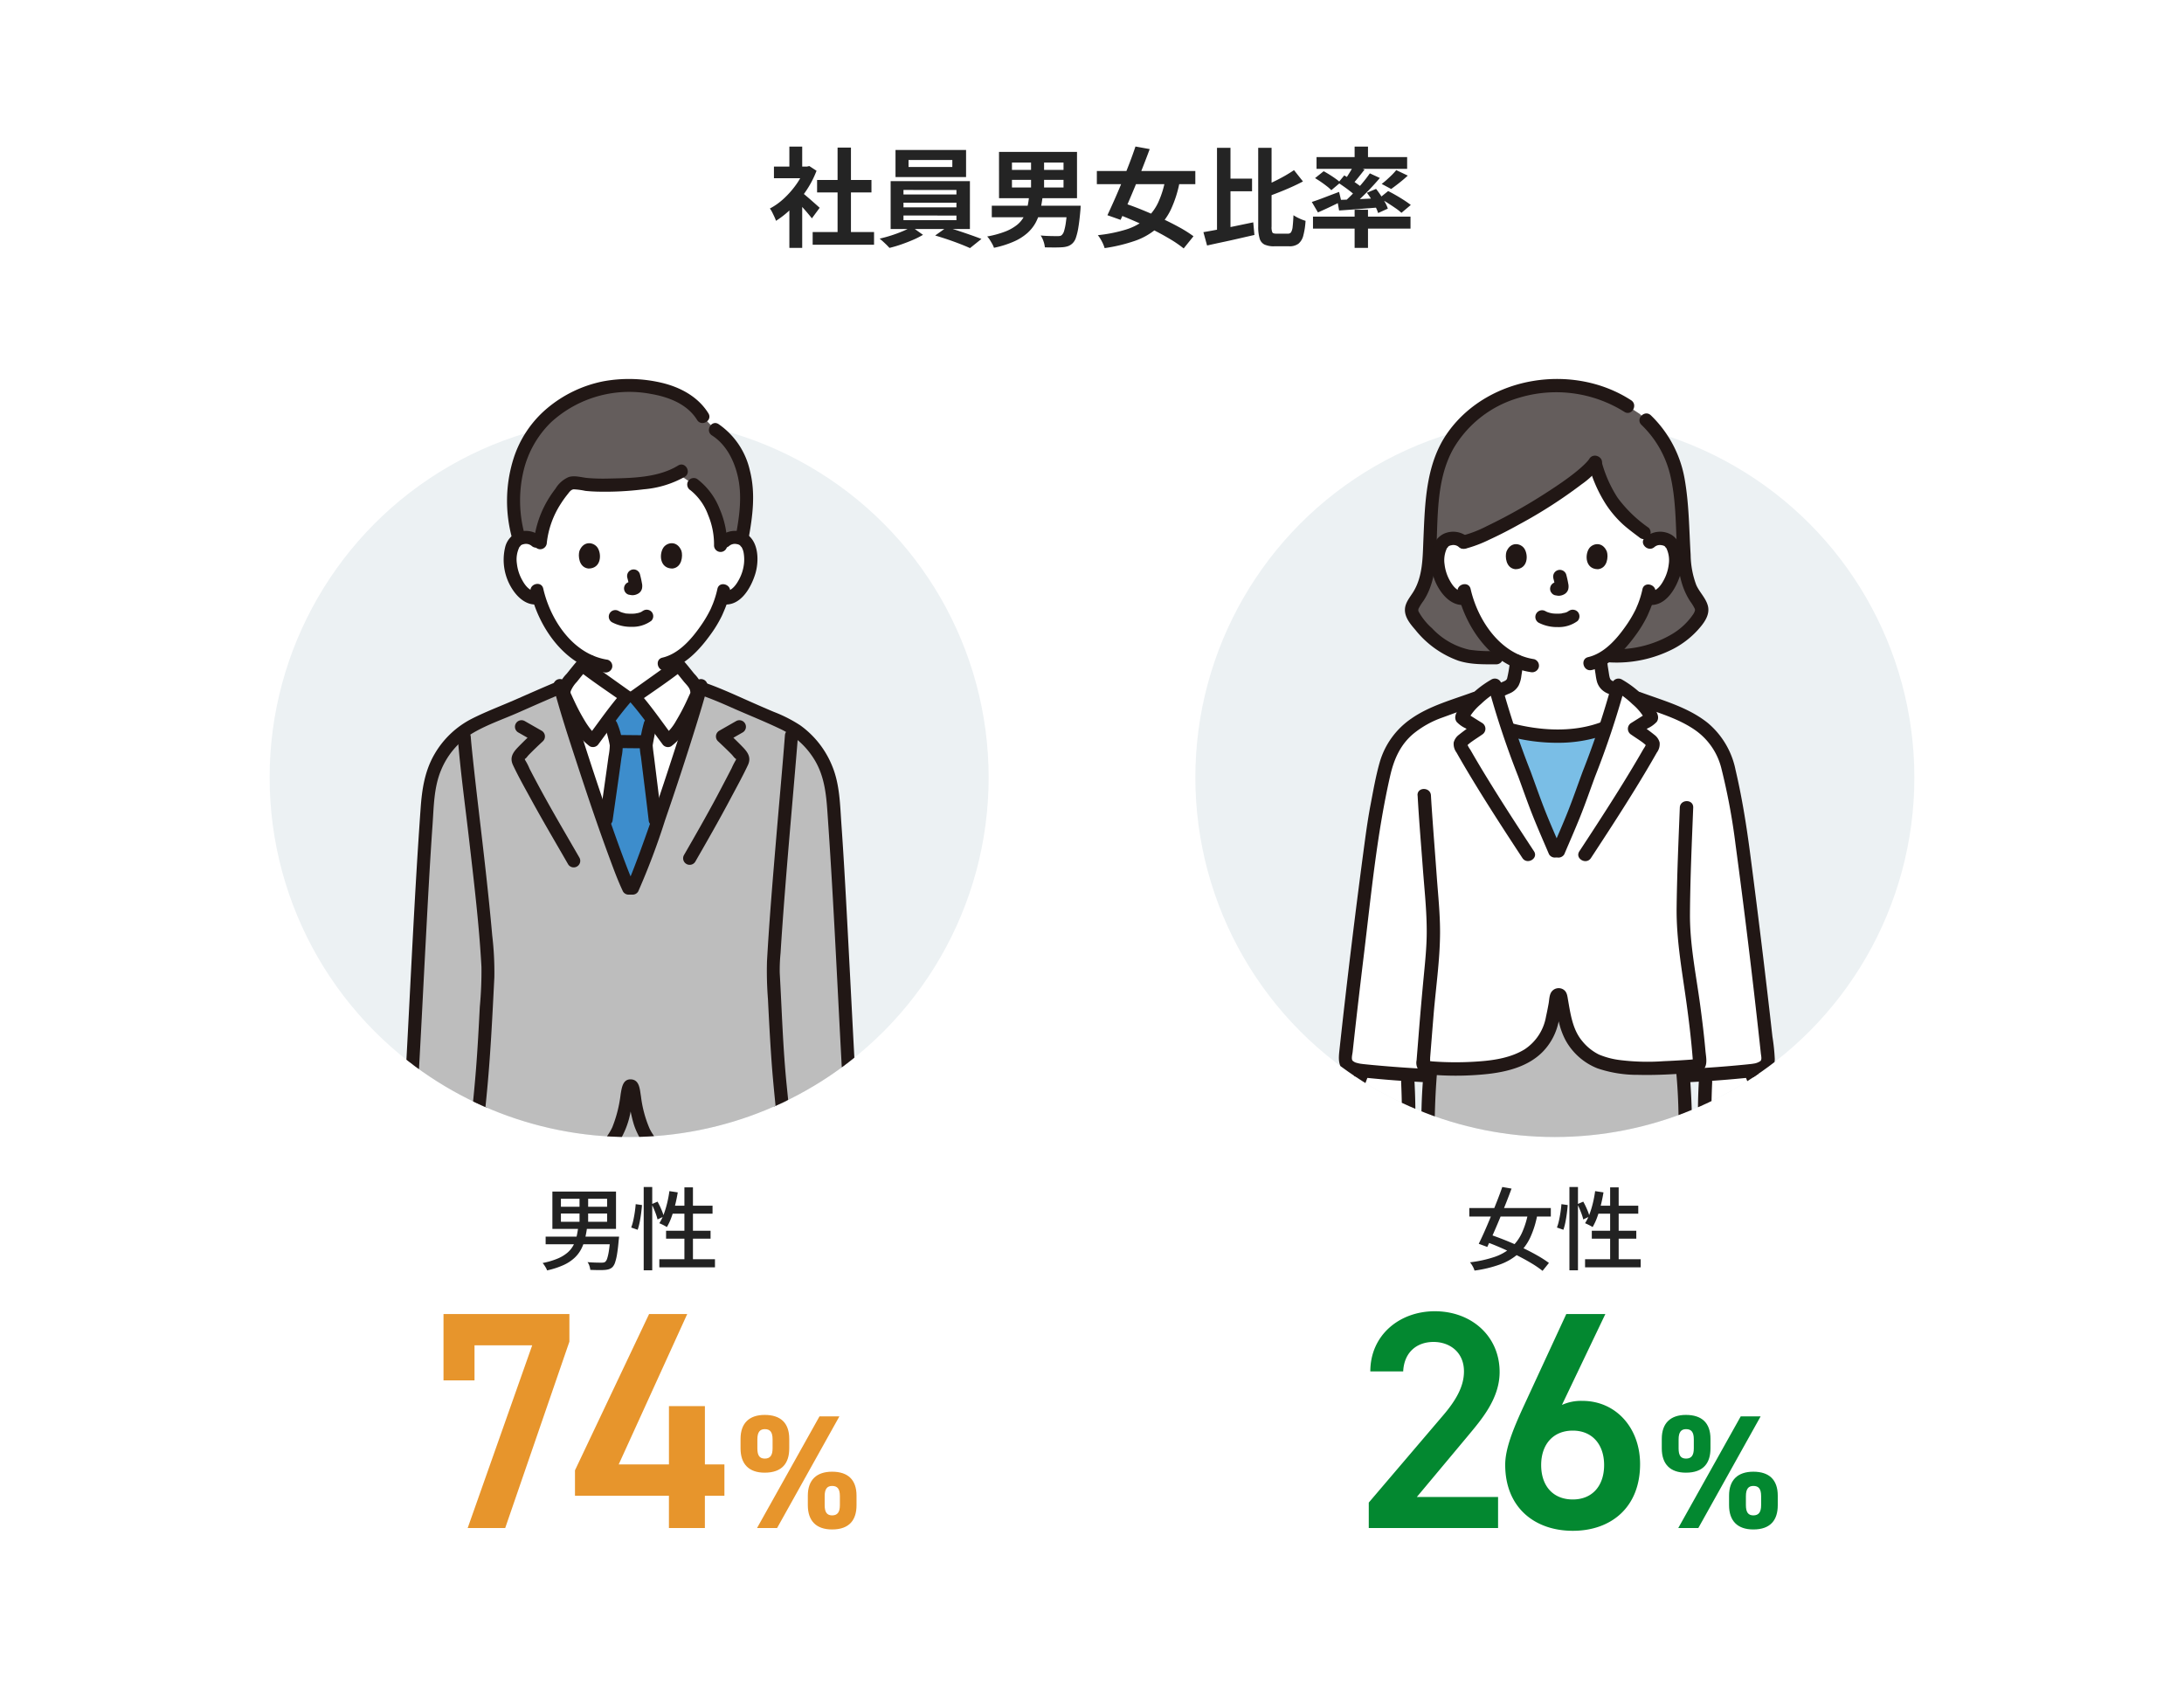
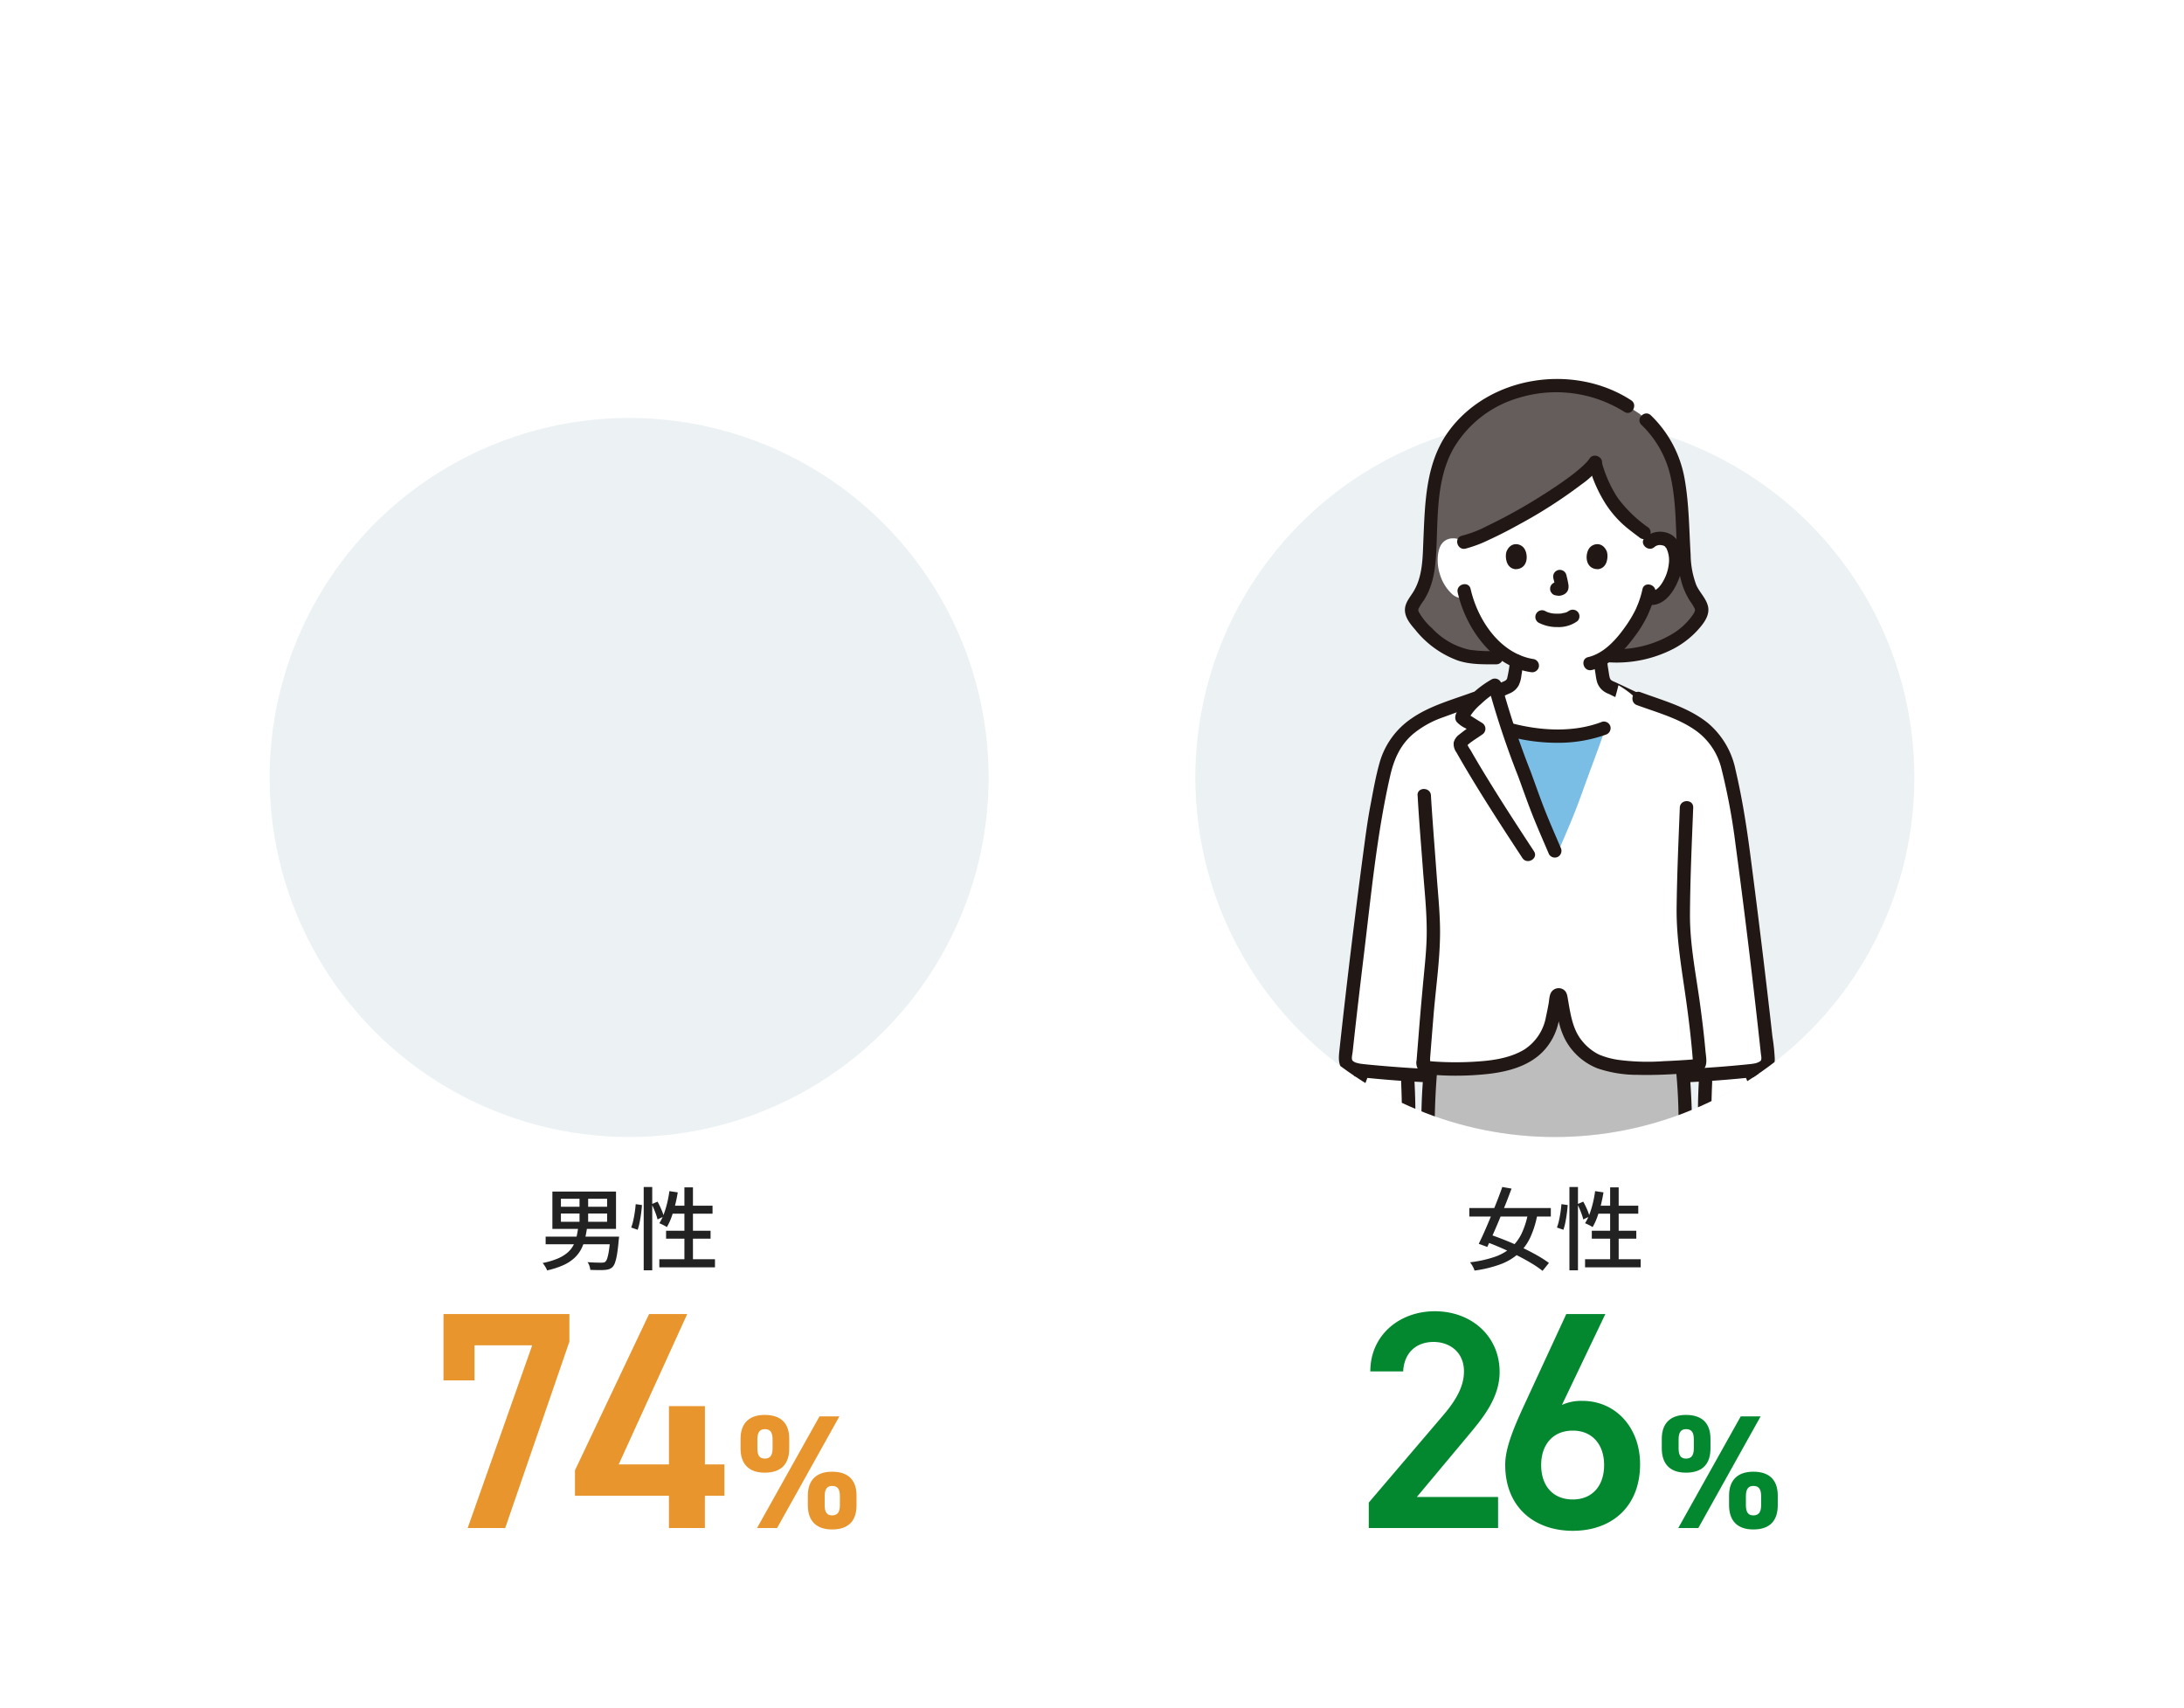
<svg xmlns="http://www.w3.org/2000/svg" width="486" height="380" viewBox="0 0 486 380">
  <defs>
    <clipPath id="clip-path">
-       <path id="パス_1619" data-name="パス 1619" d="M80-17.262c44.183,0,80,53.079,80,97.262A80,80,0,0,1,0,80C0,35.817,35.817-17.262,80-17.262Z" transform="translate(260 5527)" fill="#fff" />
-     </clipPath>
+       </clipPath>
    <clipPath id="clip-path-2">
      <path id="パス_1488" data-name="パス 1488" d="M80-17.262c44.183,0,80,53.079,80,97.262A80,80,0,0,1,0,80C0,35.817,35.817-17.262,80-17.262Z" transform="translate(466 5527)" fill="#fff" />
    </clipPath>
  </defs>
  <g id="グループ_132" data-name="グループ 132" transform="translate(11228 3158)">
    <rect id="長方形_242" data-name="長方形 242" width="486" height="380" transform="translate(-11228 -3158)" fill="#fff" />
-     <path id="パス_1649" data-name="パス 1649" d="M-62.16-1.368H-48.5V1.464H-62.16Zm.984-11.592h12.1v2.784h-12.1Zm4.56-7.2h2.976V0h-2.976Zm-14.16,4.224h7.848v2.592h-7.848Zm3.432,8.184,2.856-3.408V2.16h-2.856Zm0-12.624h2.856v5.64h-2.856ZM-64.8-10.344a10.045,10.045,0,0,1,.924.708q.588.492,1.26,1.08t1.224,1.08l.792.708-1.728,2.352q-.36-.456-.876-1.068T-64.3-6.744q-.576-.648-1.128-1.224t-.936-.96Zm.84-5.592h.552l.5-.12L-61.3-15a21.466,21.466,0,0,1-2.328,4.476A25.268,25.268,0,0,1-66.792-6.7,20.743,20.743,0,0,1-70.32-3.864a7.664,7.664,0,0,0-.372-.924q-.252-.54-.5-1.032a4.281,4.281,0,0,0-.492-.78A14.571,14.571,0,0,0-68.52-8.868a20.008,20.008,0,0,0,2.712-3.1,14.718,14.718,0,0,0,1.848-3.468ZM-40.824-17.4v1.56h9.744V-17.4Zm-2.9-2.232h15.7v6.024h-15.7ZM-41.952-7.9v1.032h11.784V-7.9Zm0,2.856v1.032h11.784V-5.04Zm0-5.688V-9.72h11.784v-1.008ZM-44.808-12.7h17.64V-2.04h-17.64Zm4.656,10.152,2.544,1.8A18.853,18.853,0,0,1-39.852.384q-1.284.552-2.64,1.02a26.636,26.636,0,0,1-2.58.756Q-45.48,1.7-46.116,1.1T-47.256.1q1.272-.288,2.616-.72T-42.1-1.56A12.769,12.769,0,0,0-40.152-2.544ZM-34.9-.6l2.544-1.8q1.272.312,2.688.78t2.748.936q1.332.468,2.316.852l-2.544,2.04q-.936-.432-2.268-.948t-2.76-1Q-33.6-.216-34.9-.6Zm17.088-12.384v1.7H-6.336v-1.7Zm0-3.84v1.632H-6.336v-1.632Zm-2.88-2.376H-3.336V-8.9H-20.688Zm7.128,1.128h2.9V-10.1h-2.9ZM-22.3-7.224H-4.152v2.568H-22.3Zm16.848,0H-2.52l-.012.2q-.012.2-.024.468t-.036.456q-.192,2.208-.432,3.648a14.17,14.17,0,0,1-.54,2.292A3.1,3.1,0,0,1-4.272,1.08a2.845,2.845,0,0,1-1.044.684,4.811,4.811,0,0,1-1.332.252q-.648.048-1.68.048t-2.16-.024A5.649,5.649,0,0,0-10.788.7a5.149,5.149,0,0,0-.636-1.3q1.1.1,2.136.12t1.512.024a4.417,4.417,0,0,0,.612-.036A.841.841,0,0,0-6.72-.7,2.078,2.078,0,0,0-6.2-1.644,12.5,12.5,0,0,0-5.8-3.624q.18-1.272.324-3.216Zm-8.544-2.16h3.024A29.571,29.571,0,0,1-11.5-6.276,11.153,11.153,0,0,1-12.5-3.528a8.681,8.681,0,0,1-1.836,2.34A11.507,11.507,0,0,1-17.328.72a21.884,21.884,0,0,1-4.488,1.416,4.6,4.6,0,0,0-.372-.84q-.252-.456-.54-.912a4.417,4.417,0,0,0-.6-.768,21.689,21.689,0,0,0,4.032-1.1,10,10,0,0,0,2.6-1.464,5.965,5.965,0,0,0,1.524-1.812,8.693,8.693,0,0,0,.792-2.16A19.069,19.069,0,0,0-13.992-9.384ZM1.08-14.952H22.992v2.928H1.08ZM9.672-20.4l3.168.576q-.72,1.944-1.548,4.056T9.6-11.568Q8.736-9.48,7.908-7.56T6.36-4.08L3.432-5.112Q4.128-6.6,4.956-8.46t1.668-3.912q.84-2.052,1.632-4.1T9.672-20.4Zm6.72,6.888,3.168.7a26.21,26.21,0,0,1-1.968,6.348,13.221,13.221,0,0,1-3.216,4.32A14.868,14.868,0,0,1,9.564.588a36.623,36.623,0,0,1-6.756,1.62A7.591,7.591,0,0,0,2.184.7,8.1,8.1,0,0,0,1.3-.672,32.653,32.653,0,0,0,7.512-1.908,12.867,12.867,0,0,0,11.868-4.2a10.923,10.923,0,0,0,2.856-3.732A21.362,21.362,0,0,0,16.392-13.512ZM5.016-5.616l1.92-2.232q1.944.624,4.1,1.5t4.32,1.872q2.16,1,4.032,2.028A27.95,27.95,0,0,1,22.584-.432L20.4,2.28a25.292,25.292,0,0,0-3-2.064Q15.6-.864,13.5-1.92t-4.3-2Q7.008-4.872,5.016-5.616Zm24.552-7.632h6.048v2.808H29.568Zm-1.752-6.864h3V-.648l-3,.7ZM24.792-1.344q1.44-.24,3.264-.588T31.9-2.7l3.984-.828L36.144-.72q-1.8.408-3.672.84t-3.624.8q-1.752.372-3.24.708Zm20.16-13.8,1.992,2.52q-1.224.648-2.592,1.26T41.58-10.2q-1.4.552-2.724,1.032a7.079,7.079,0,0,0-.408-1.164,8.4,8.4,0,0,0-.576-1.116q1.248-.5,2.532-1.116t2.46-1.284Q44.04-14.52,44.952-15.144Zm-7.968-4.968H39.96v17.52a2.9,2.9,0,0,0,.18,1.32q.18.264.852.264h2.616a.786.786,0,0,0,.708-.348,3.1,3.1,0,0,0,.336-1.236q.108-.888.18-2.52a9.138,9.138,0,0,0,1.308.72,9.446,9.446,0,0,0,1.38.528,16.421,16.421,0,0,1-.5,3.288,3.388,3.388,0,0,1-1.092,1.812,3.294,3.294,0,0,1-2.052.564H40.56a5.007,5.007,0,0,1-2.172-.384A2.154,2.154,0,0,1,37.3.06a9.1,9.1,0,0,1-.312-2.676Zm21.456-.264h2.976v3.36H58.44Zm0,14.04h2.976v8.5H58.44ZM49.176-4.8h21.7v2.664h-21.7Zm.792-13.248h20.16v2.616H49.968Zm17.736,2.9,2.568,1.224q-.912.84-1.9,1.62t-1.8,1.356l-2.112-1.128q.552-.408,1.14-.936T66.756-14.1A12.9,12.9,0,0,0,67.7-15.144Zm-9.48-1.032,2.424.912q-.72.936-1.476,1.872t-1.38,1.584l-1.8-.792q.384-.5.792-1.128T57.576-15Q57.96-15.648,58.224-16.176Zm3.6,1.752,2.232,1.032Q63.072-12.24,61.9-11T59.544-8.652Q58.368-7.536,57.312-6.7l-1.68-.936q1.056-.888,2.2-2.052t2.2-2.412Q61.08-13.344,61.824-14.424Zm-7.032,2.088,1.344-1.632q.7.408,1.488.936t1.512,1.044a11.305,11.305,0,0,1,1.176.948L58.9-9.168a11.846,11.846,0,0,0-1.128-1.02q-.7-.564-1.488-1.128T54.792-12.336ZM54.576-8.5,57.312-8.6q1.536-.06,3.264-.144t3.48-.156l-.024,2.04-4.776.384q-2.376.192-4.272.312Zm6.6-1.608,2.04-.864q.528.672,1.044,1.452t.948,1.548a7.246,7.246,0,0,1,.624,1.392l-2.16.984A9.025,9.025,0,0,0,63.084-7q-.4-.78-.888-1.608A14.005,14.005,0,0,0,61.176-10.1ZM48.912-8.064q1.152-.36,2.772-.984t3.3-1.248l.5,2.112q-1.3.648-2.676,1.3T50.28-5.736Zm.72-5.3,1.92-1.536q.624.336,1.332.78t1.344.9a10.279,10.279,0,0,1,1.044.84l-2.016,1.7a8.769,8.769,0,0,0-.972-.864q-.612-.48-1.308-.96T49.632-13.368ZM63.936-8.9,65.9-10.488q.816.408,1.776.96T69.5-8.412q.864.564,1.44,1.02L68.856-5.64A10.976,10.976,0,0,0,67.512-6.7q-.84-.576-1.776-1.176A19.569,19.569,0,0,0,63.936-8.9Z" transform="translate(-10985 -3105)" fill="#242424" />
    <path id="パス_1650" data-name="パス 1650" d="M-15.18-10.98v1.84H-4.9v-1.84Zm0-3.28v1.78H-4.9v-1.78Zm-1.9-1.6H-2.92v8.3H-17.08Zm6.04.74h1.92v6.78h-1.92Zm-7.54,9.28H-3.36v1.7H-18.58Zm14.4,0h1.94l-.01.14q-.01.14-.03.32t-.04.32q-.16,1.86-.36,3.07A11.468,11.468,0,0,1-3.13-.08,2.757,2.757,0,0,1-3.7.94a2.178,2.178,0,0,1-.79.47,4.285,4.285,0,0,1-.99.17q-.5.04-1.35.03t-1.81-.05a4.27,4.27,0,0,0-.2-.89,2.77,2.77,0,0,0-.42-.83q.96.08,1.83.1t1.23.02a2.878,2.878,0,0,0,.54-.04A.88.88,0,0,0-5.3-.24a1.808,1.808,0,0,0,.44-.81,11.309,11.309,0,0,0,.37-1.72q.17-1.11.31-2.81Zm-7.16-2.04h1.98a24.494,24.494,0,0,1-.48,2.59A9.9,9.9,0,0,1-10.7-3a7.326,7.326,0,0,1-1.52,1.95A9.22,9.22,0,0,1-14.66.52a18.451,18.451,0,0,1-3.6,1.16,2.853,2.853,0,0,0-.25-.56q-.17-.3-.37-.6a3.17,3.17,0,0,0-.38-.48,17.436,17.436,0,0,0,3.3-.97,8.376,8.376,0,0,0,2.19-1.3,5.769,5.769,0,0,0,1.33-1.61,7.593,7.593,0,0,0,.72-1.89A19.684,19.684,0,0,0-11.34-7.88Zm14.58-9h1.9V1.66H3.24ZM1.46-13.06l1.4.2q-.06.82-.19,1.82T2.35-9.08A13.337,13.337,0,0,1,1.9-7.36L.46-7.86A11.343,11.343,0,0,0,.92-9.44q.2-.9.34-1.85T1.46-13.06Zm3.56,0,1.3-.56a17.252,17.252,0,0,1,.84,1.72,11.037,11.037,0,0,1,.56,1.58l-1.4.66a9.964,9.964,0,0,0-.3-1.02q-.2-.58-.47-1.22T5.02-13.06Zm3.94-2.9,1.86.28q-.24,1.48-.6,2.9a27.109,27.109,0,0,1-.81,2.65A12.9,12.9,0,0,1,8.4-7.96q-.18-.12-.49-.29t-.63-.32q-.32-.15-.56-.25a10.265,10.265,0,0,0,.99-2.01,21.549,21.549,0,0,0,.75-2.47A25.942,25.942,0,0,0,8.96-15.96Zm.32,3.24h9.28v1.78H8.72ZM12.3-16.8h1.9V.22H12.3ZM8.22-7.14h9.9v1.76H8.22ZM6.72-.8H19.1V1H6.72Z" transform="translate(-11088 -2877)" fill="#222" />
    <path id="パス_1655" data-name="パス 1655" d="M-19.04-12.2H-.9v1.9H-19.04Zm7.34-4.68,2.06.36q-.58,1.58-1.27,3.32t-1.41,3.48q-.72,1.74-1.42,3.32t-1.3,2.86l-1.9-.7q.6-1.2,1.29-2.76t1.39-3.27q.7-1.71,1.37-3.41T-11.7-16.88Zm5.78,5.58,2.04.46A21.238,21.238,0,0,1-5.46-5.68,11.335,11.335,0,0,1-8.11-2.05,12.624,12.624,0,0,1-12.14.33a27.237,27.237,0,0,1-5.74,1.39,4.358,4.358,0,0,0-.41-.96,5.753,5.753,0,0,0-.59-.88,26.836,26.836,0,0,0,5.4-1.18A11.107,11.107,0,0,0-9.75-3.39,9.9,9.9,0,0,0-7.34-6.65,19.048,19.048,0,0,0-5.92-11.3Zm-9.86,6.46,1.26-1.48q1.66.56,3.51,1.3t3.65,1.59q1.8.85,3.37,1.74A25.742,25.742,0,0,1-1.32.02L-2.74,1.78A22.7,22.7,0,0,0-5.28.05q-1.52-.91-3.3-1.8t-3.63-1.69Q-14.06-4.24-15.78-4.84ZM3.24-16.88h1.9V1.66H3.24ZM1.46-13.06l1.4.2q-.06.82-.19,1.82T2.35-9.08A13.337,13.337,0,0,1,1.9-7.36L.46-7.86A11.343,11.343,0,0,0,.92-9.44q.2-.9.34-1.85T1.46-13.06Zm3.56,0,1.3-.56a17.252,17.252,0,0,1,.84,1.72,11.037,11.037,0,0,1,.56,1.58l-1.4.66a9.964,9.964,0,0,0-.3-1.02q-.2-.58-.47-1.22T5.02-13.06Zm3.94-2.9,1.86.28q-.24,1.48-.6,2.9a27.109,27.109,0,0,1-.81,2.65A12.9,12.9,0,0,1,8.4-7.96q-.18-.12-.49-.29t-.63-.32q-.32-.15-.56-.25a10.265,10.265,0,0,0,.99-2.01,21.549,21.549,0,0,0,.75-2.47A25.942,25.942,0,0,0,8.96-15.96Zm.32,3.24h9.28v1.78H8.72ZM12.3-16.8h1.9V.22H12.3ZM8.22-7.14h9.9v1.76H8.22ZM6.72-.8H19.1V1H6.72Z" transform="translate(-10882 -2877)" fill="#222" />
    <path id="パス_1651" data-name="パス 1651" d="M-57.408-32.844v-7.8h12.834L-58.926,0h8.349l14.283-41.469V-47.61H-64.308v14.766ZM-18.561-47.61-35.052-12.834v5.658h20.907V0h8V-7.176h4.347v-6.969H-6.141V-27.117h-8v12.972H-25.323L-10.074-47.61Z" transform="translate(-11065 -2818)" fill="#e7952c" />
    <path id="パス_1652" data-name="パス 1652" d="M18.36-24.84,4.464,0H8.928l13.86-24.84ZM26.6-7.2c0-3.528-1.908-5.328-5.436-5.328-3.456,0-5.4,1.836-5.4,5.328v2.124c0,3.492,1.872,5.4,5.4,5.4,3.888,0,5.436-2.16,5.436-5.4ZM21.168-2.808c-1.152,0-1.656-.72-1.656-2.268V-7.092c0-1.62.576-2.268,1.656-2.268,1.152,0,1.728.612,1.728,2.268v2.016C22.9-3.528,22.356-2.808,21.168-2.808Zm-9.54-17.028c0-3.528-1.908-5.328-5.472-5.328-3.42,0-5.364,1.836-5.364,5.328v2.124c0,3.492,1.872,5.4,5.364,5.4,3.924,0,5.472-2.16,5.472-5.4ZM6.192-15.444c-1.188,0-1.656-.72-1.656-2.268v-2.016c0-1.62.576-2.268,1.656-2.268,1.152,0,1.728.612,1.728,2.268v2.016C7.92-16.164,7.38-15.444,6.192-15.444Z" transform="translate(-11064 -2818)" fill="#e7952c" />
    <path id="パス_1654" data-name="パス 1654" d="M-34.638-6.9H-52.716l11.247-13.455c3.036-3.657,7.176-8.349,7.176-14.352,0-8-6.279-13.524-14.421-13.524-7.866,0-14.352,5.313-14.352,13.386h7.314c.207-4.278,3.036-6.555,6.762-6.555,3.519,0,6.762,2.208,6.762,6.555,0,3.312-1.725,6.417-4.83,10.005L-63.411-5.658V0h28.773Zm23.874-40.71h-8.694l-9.729,21.045c-2.139,4.692-3.864,8.97-3.864,12.489,0,9.522,6.555,14.7,15.042,14.7,8.556,0,14.973-5.244,14.973-14.835,0-8.073-5.382-14.076-12.834-14.076a10.337,10.337,0,0,0-4.554.9Zm-14.283,33.6c0-4.554,2.622-7.659,7.038-7.659,4.347,0,6.969,3.105,6.969,7.659,0,4.623-2.622,7.659-6.969,7.659C-22.425-6.348-25.047-9.384-25.047-14.007Z" transform="translate(-10860 -2818)" fill="#038830" />
    <path id="パス_1653" data-name="パス 1653" d="M18.36-24.84,4.464,0H8.928l13.86-24.84ZM26.6-7.2c0-3.528-1.908-5.328-5.436-5.328-3.456,0-5.4,1.836-5.4,5.328v2.124c0,3.492,1.872,5.4,5.4,5.4,3.888,0,5.436-2.16,5.436-5.4ZM21.168-2.808c-1.152,0-1.656-.72-1.656-2.268V-7.092c0-1.62.576-2.268,1.656-2.268,1.152,0,1.728.612,1.728,2.268v2.016C22.9-3.528,22.356-2.808,21.168-2.808Zm-9.54-17.028c0-3.528-1.908-5.328-5.472-5.328-3.42,0-5.364,1.836-5.364,5.328v2.124c0,3.492,1.872,5.4,5.364,5.4,3.924,0,5.472-2.16,5.472-5.4ZM6.192-15.444c-1.188,0-1.656-.72-1.656-2.268v-2.016c0-1.62.576-2.268,1.656-2.268,1.152,0,1.728.612,1.728,2.268v2.016C7.92-16.164,7.38-15.444,6.192-15.444Z" transform="translate(-10859 -2818)" fill="#038830" />
    <circle id="楕円形_123" data-name="楕円形 123" cx="80" cy="80" r="80" transform="translate(-10962 -3065)" fill="#ecf1f3" />
    <circle id="楕円形_126" data-name="楕円形 126" cx="80" cy="80" r="80" transform="translate(-11168 -3065)" fill="#ecf1f3" />
    <g id="マスクグループ_38" data-name="マスクグループ 38" transform="translate(-11428 -8592)" clip-path="url(#clip-path)">
      <g id="c" transform="translate(290 5518.326)">
        <path id="パス_1575" data-name="パス 1575" d="M4.357,227.375C3,234.383,1.785,242.589,2.923,248.761c.311,1.687.9,2.985,2.563,3.4a3.27,3.27,0,0,0,3.075-1.127,8.91,8.91,0,0,0,1.606-3.016,63.631,63.631,0,0,0,2.6-8.5c1.168,2.192,3.439,3.612,4.85,3.491a2.687,2.687,0,0,0,1.871-.8,3.162,3.162,0,0,0,.717-2.186c-.358-4.51-1.358-10.744-2.259-15.486-4.061-.182-8.829-.559-12.356-.961-.146-.017-.3-.034-.461-.05-.252,1.225-.515,2.516-.773,3.85Z" transform="translate(-0.672 -60.734)" fill="#fff" />
        <path id="パス_1576" data-name="パス 1576" d="M127.133,227.373c-.258-1.334-.52-2.625-.772-3.85-.161.019-.316.034-.462.052-3.528.4-8.3.779-12.356.961-.9,4.741-1.9,10.975-2.259,15.486a3.161,3.161,0,0,0,.717,2.186,2.69,2.69,0,0,0,1.871.8c1.411.12,3.682-1.3,4.85-3.491a63.552,63.552,0,0,0,2.6,8.5,8.91,8.91,0,0,0,1.606,3.016A3.271,3.271,0,0,0,126,252.159c1.664-.415,2.252-1.712,2.563-3.4,1.138-6.172-.08-14.378-1.433-21.387Z" transform="translate(-30.235 -60.733)" fill="#fff" />
        <path id="パス_1577" data-name="パス 1577" d="M80.019,40.788a3.273,3.273,0,0,1,2.368-.867,3.041,3.041,0,0,1,2.73,1.517c.928,1.609.889,4.573.266,6.407a9.89,9.89,0,0,1-2.9,4.711,3.609,3.609,0,0,1-2.784.8l-.267-.045a21.166,21.166,0,0,1-.958,2.6c-.708,1.92-4.619,8.657-9.567,11.284.043.557.1,1.111.179,1.664C66.9,70.443,60.493,75,59.929,75.4H58.213c-.508-.36-5.736-4.077-8.374-5.974.1-.632.18-1.24.235-1.871A18.429,18.429,0,0,1,43.4,62.226a24.9,24.9,0,0,1-4.726-8.916,3.54,3.54,0,0,1-3.011-.754,9.893,9.893,0,0,1-2.9-4.711c-.623-1.834-.662-4.8.266-6.407a3.041,3.041,0,0,1,2.73-1.517,3.276,3.276,0,0,1,2.368.867S34.221,17.2,59.072,17.2c28.071,0,20.95,23.591,20.95,23.591Z" transform="translate(-8.778 -4.672)" fill="#fff" />
        <path id="パス_1578" data-name="パス 1578" d="M43.332,96.459c.653-.229,1.286-.557,1.914-.845q1.454-.665,2.9-1.34c.76-.352,1.518-.706,2.279-1.056.079-.036.159-.07.236-.108s.2-.087-.117.048c-.377.161-.042.023.055-.016.186-.074.374-.15.554-.237a4.044,4.044,0,0,0,1.8-1.663,6.422,6.422,0,0,0,.61-2.138c.17-1.1.359-2.193.459-3.3a1.462,1.462,0,0,0-1.457-1.457A1.5,1.5,0,0,0,51.111,85.8a27.966,27.966,0,0,1-.673,4c-.044.181.141-.218.025-.074a1.33,1.33,0,0,0-.1.176c-.161.284.122-.078-.058.077a1.68,1.68,0,0,0-.16.154c.157-.18.1-.063.011-.009s-.145.093-.221.136c-.028.015-.33.168-.213.115-.1.047-.509.21-.744.318-1.618.743-3.229,1.5-4.846,2.242q-.629.29-1.26.575l-.4.178c-.33.147.36-.134.087-.039a1.493,1.493,0,0,0-1.017,1.792,1.47,1.47,0,0,0,1.792,1.017h0Z" transform="translate(-11.273 -22.917)" fill="#211715" />
        <path id="パス_1579" data-name="パス 1579" d="M80.58,85.637c.093,1.035.243,2.062.413,3.086a11.976,11.976,0,0,0,.3,1.6,4.017,4.017,0,0,0,1.1,1.811,4.539,4.539,0,0,0,.976.683,7.78,7.78,0,0,0,.729.316c.477.183-.335-.163-.154-.07,1.435.737,2.928,1.382,4.386,2.071.693.328,1.382.668,2.09.964a1.458,1.458,0,0,0,1.792-1.017,1.5,1.5,0,0,0-1.017-1.792c.726.3.044.007-.125-.072l-.937-.441-2.534-1.2c-.653-.31-1.307-.62-1.961-.926-.071-.033-.141-.067-.213-.1l-.055-.025c-.106-.047-.245-.1-.352-.149-.036-.015-.27-.119-.058-.02-.135-.064-.265-.136-.395-.212-.04-.023-.252-.165-.09-.05.144.1,0,0-.023-.023-.106-.1-.285-.343-.109-.076-.078-.117-.139-.248-.217-.364s.071.122.054.135c0,0-.086-.253-.09-.265-.036-.121-.065-.244-.091-.368-.061-.291-.1-.586-.145-.879-.145-.958-.272-1.672-.357-2.617a1.489,1.489,0,0,0-1.457-1.457,1.473,1.473,0,0,0-1.457,1.457h0Z" transform="translate(-21.893 -22.872)" fill="#211715" />
        <path id="パス_1580" data-name="パス 1580" d="M55.289,116.05c-2.761-8.19-5.476-16.71-6.953-21.879.266,0,.426,0,.426,0a3.139,3.139,0,0,1,.681-2.811c.991-1.148,2.24-2.808,3.253-3.942.43.348,9.206,6.589,9.872,7.061h1.716c.666-.472,9.442-6.712,9.872-7.061,1.013,1.133,2.262,2.794,3.253,3.942a3.141,3.141,0,0,1,.681,2.811h.431c-3.1,10.883-11.675,36.663-14.621,42.871h-.886c-1.553-3.262-4.667-11.926-7.724-20.994Z" transform="translate(-13.133 -23.753)" fill="#fff" />
        <path id="パス_1581" data-name="パス 1581" d="M75.426,8.927C72.124,3.449,64.574,2.018,58.8,2.018A25.594,25.594,0,0,0,42.809,7.342,21.705,21.705,0,0,0,38.67,11.3c-2.819,3.2-5.549,9.953-5.372,16.228a34.847,34.847,0,0,0,1.249,8.611A3.652,3.652,0,0,1,36.02,35.8a3.276,3.276,0,0,1,2.368.867l.841.808.047-.492a22.21,22.21,0,0,1,5.657-12.516,2.477,2.477,0,0,1,2.324-.771,43.678,43.678,0,0,0,10.387.333c4.236-.232,8.715-.653,12.16-2.459l3.62,2.477a8.888,8.888,0,0,1,2.151,2.022A18.941,18.941,0,0,1,79.4,37.521c.513-.5.889-.856.889-.856a3.273,3.273,0,0,1,2.368-.867,3.635,3.635,0,0,1,1.476.339l.081-.439a37.466,37.466,0,0,0,.8-11.8c-.637-4.705-2.785-9.532-6.8-12.044l-2.785-2.92Z" transform="translate(-9.045 -0.548)" fill="#645d5c" />
        <path id="パス_1582" data-name="パス 1582" d="M76.156,7.644C73.881,3.967,69.973,1.868,65.862.872A31.752,31.752,0,0,0,52.876.5,27.872,27.872,0,0,0,40.236,6.556a24.168,24.168,0,0,0-7.454,11.192A31.3,31.3,0,0,0,32.5,35.536c.462,1.816,3.273,1.046,2.809-.774a28.618,28.618,0,0,1-.283-14.335,22.319,22.319,0,0,1,6.1-10.776,25.778,25.778,0,0,1,22.25-6.322c3.941.682,8.067,2.236,10.265,5.788.985,1.591,3.505.13,2.516-1.47h0Z" transform="translate(-8.518 0)" fill="#211715" />
        <path id="パス_1583" data-name="パス 1583" d="M101.848,39.193c.928-5.022,1.588-10.132.3-15.155A17.082,17.082,0,0,0,95.179,13.7c-1.582-1.017-3.044,1.5-1.47,2.516C96.793,18.2,98.555,21.6,99.4,25.082c1.076,4.413.451,8.936-.363,13.336-.339,1.832,2.468,2.618,2.809.774h0Z" transform="translate(-25.278 -3.658)" fill="#211715" />
        <path id="パス_1584" data-name="パス 1584" d="M71.628,26.362c-4.5,2.77-10.487,2.79-15.61,2.9a41.543,41.543,0,0,1-4.517-.122c-1.373-.121-2.855-.639-4.213-.215a6.37,6.37,0,0,0-2.947,2.593A25,25,0,0,0,42.135,34.9,23.112,23.112,0,0,0,39.5,43.534a1.467,1.467,0,0,0,1.457,1.457,1.49,1.49,0,0,0,1.457-1.457,20.066,20.066,0,0,1,3.17-8.754,21.786,21.786,0,0,1,1.438-2c.382-.469.741-1.083,1.4-1.123A16.624,16.624,0,0,1,50.985,32c.862.091,1.727.143,2.593.168a69.2,69.2,0,0,0,10.391-.514,22.408,22.408,0,0,0,9.13-2.776c1.594-.98.133-3.5-1.47-2.516h0Z" transform="translate(-10.732 -7.102)" fill="#211715" />
        <path id="パス_1585" data-name="パス 1585" d="M87.116,32.972a12.587,12.587,0,0,1,3.944,5.537,16.941,16.941,0,0,1,1.307,6.78,1.457,1.457,0,0,0,2.913,0,19.916,19.916,0,0,0-1.648-8.12,15.313,15.313,0,0,0-5.047-6.713,1.469,1.469,0,0,0-1.993.523,1.486,1.486,0,0,0,.523,1.993Z" transform="translate(-23.475 -8.218)" fill="#211715" />
        <path id="パス_1586" data-name="パス 1586" d="M3.472,220.663c-1.431,6.938-2.935,13.988-3,21.1a35.123,35.123,0,0,0,.3,5.048,7.965,7.965,0,0,0,1.537,4.344,4.34,4.34,0,0,0,4.431,1.287,6.2,6.2,0,0,0,3.715-3.683,59.828,59.828,0,0,0,3.412-11c.406-1.827-2.4-2.607-2.809-.774a69.544,69.544,0,0,1-2.384,8.308c-.472,1.325-.9,3.116-2.077,4.014a1.513,1.513,0,0,1-2.356-.444,9.662,9.662,0,0,1-.736-3.626A38.307,38.307,0,0,1,3.4,240.9a71.92,71.92,0,0,1,.966-9.45c.54-3.356,1.224-6.686,1.91-10.013.377-1.829-2.43-2.612-2.809-.774h0Z" transform="translate(-0.129 -59.672)" fill="#211715" />
        <path id="パス_1587" data-name="パス 1587" d="M19.325,221.029c.929,4.489,1.717,9.021,2.295,13.568.138,1.082.262,2.166.365,3.252.072.766.328,1.974-.534,2.4-1.505.75-3.338-1.339-4.022-2.5a1.458,1.458,0,0,0-2.516,1.47c1.246,2.11,3.679,4.336,6.324,4.03a3.951,3.951,0,0,0,3.249-2.132,7.1,7.1,0,0,0,.335-4.057,169.008,169.008,0,0,0-2.687-16.813c-.38-1.835-3.188-1.058-2.809.774Z" transform="translate(-3.994 -59.561)" fill="#211715" />
        <path id="パス_1588" data-name="パス 1588" d="M126.814,221.436a121.857,121.857,0,0,1,2.824,18.15,27.768,27.768,0,0,1-.489,8.455c-.238.9-.8,1.878-1.9,1.631-1.358-.306-1.947-1.961-2.373-3.106a72.542,72.542,0,0,1-2.845-9.581c-.406-1.829-3.215-1.055-2.809.774a72.6,72.6,0,0,0,2.895,9.715,8.228,8.228,0,0,0,3.043,4.435,4.408,4.408,0,0,0,4.786-.025,5.646,5.646,0,0,0,2.173-3.8,30.686,30.686,0,0,0,.493-5.045,65.09,65.09,0,0,0-.848-10.869c-.568-3.862-1.352-7.687-2.141-11.509-.379-1.835-3.187-1.058-2.809.774h0Z" transform="translate(-32.383 -59.671)" fill="#211715" />
        <path id="パス_1589" data-name="パス 1589" d="M112.149,220.254a169.436,169.436,0,0,0-2.687,16.813,7.087,7.087,0,0,0,.335,4.057,3.95,3.95,0,0,0,3.249,2.132c2.645.306,5.078-1.92,6.324-4.03a1.458,1.458,0,0,0-2.516-1.47c-.686,1.162-2.514,3.246-4.022,2.5-.825-.41-.614-1.537-.545-2.277.1-1.129.233-2.255.377-3.379.579-4.548,1.366-9.079,2.295-13.568.379-1.829-2.429-2.612-2.809-.774h0Z" transform="translate(-29.706 -59.56)" fill="#211715" />
        <path id="パス_1590" data-name="パス 1590" d="M72.45,233.855c-3.432-.575-5.778-1.231-7.958-3.1a14.107,14.107,0,0,1-4.59-6.81c-.148-.484-.377-1.433-.629-2.617-.059-.168-.123-.33-.177-.5-.236-.76-.677-2.664-1.092-4.834a.357.357,0,0,0-.154-.036c-.237-.011-.481.259-.529.559A74.217,74.217,0,0,1,55.8,223.95a14.107,14.107,0,0,1-4.59,6.81c-2.181,1.864-4.526,2.52-7.959,3.1-3.864.641-10.478.418-15.595.1.111,2.859.261,6.716.261,6.716,1.615,39.215,2.477,74.521,4.013,112.4a42.736,42.736,0,0,0,11.768,1.816c4.258-.042,11.008-.414,14.124-1.219,3.119.806,9.854,1.181,14.11,1.223a42.838,42.838,0,0,0,11.766-1.817c1.535-37.781,2.39-73,4-112.1l.263-7.013c-5.1.312-11.667.529-15.51-.108Z" transform="translate(-7.513 -58.679)" fill="#bdbdbd" />
        <path id="パス_1591" data-name="パス 1591" d="M85.662,426.3a27.516,27.516,0,0,0-7.166-4.546c-1.567-.624-3.208-.857-4.409-2.043a6.325,6.325,0,0,1-1.49-2.979,24.358,24.358,0,0,1-.1-9.876s.085-.415.22-1.1a106.647,106.647,0,0,0,10.9.657,39.888,39.888,0,0,0,7.792-.824l2.258,3.59,9.962,11.124c4.9,5.028,3.22,10.1-2.463,11.02A15.567,15.567,0,0,1,92.36,430a21.675,21.675,0,0,1-4.933-2.371c-.612-.435-1.193-.881-1.765-1.328Z" transform="translate(-19.574 -110.203)" fill="#645d5c" />
        <path id="パス_1592" data-name="パス 1592" d="M70.565,405.925a26.762,26.762,0,0,0-.117,9.436c.446,2.831,1.628,5.151,4.392,6.284,1.275.523,2.6.855,3.842,1.47a23.071,23.071,0,0,1,3.4,2.107c2.121,1.559,4.049,3.355,6.467,4.458a26.628,26.628,0,0,0,8.764,2.679,11.27,11.27,0,0,0,7.5-1.693,6.242,6.242,0,0,0,2.633-5.374,10.8,10.8,0,0,0-3.422-6.686c-2.449-2.545-4.708-5.268-7.064-7.9a33.468,33.468,0,0,1-4.667-6.4c-.9-1.648-3.411-.179-2.516,1.47,2.3,4.24,5.71,7.608,8.855,11.216.9,1.031,1.8,2.059,2.743,3.054a15.707,15.707,0,0,1,2.326,2.824c.8,1.37,1.256,3.132.3,4.543-1.071,1.582-3.246,2-5.021,2.068a18.9,18.9,0,0,1-7.662-1.781,24.339,24.339,0,0,1-6.181-3.787A27.741,27.741,0,0,0,79.3,420.2c-1.249-.551-2.643-.828-3.849-1.46a3.924,3.924,0,0,1-1.931-2.709,21.987,21.987,0,0,1-.147-9.334c.36-1.831-2.448-2.615-2.809-.774h0Z" transform="translate(-19.043 -109.659)" fill="#211715" />
        <path id="パス_1593" data-name="パス 1593" d="M39.582,426.3a27.516,27.516,0,0,1,7.166-4.546c1.567-.624,3.208-.857,4.409-2.043a6.325,6.325,0,0,0,1.49-2.979,24.358,24.358,0,0,0,.1-9.876s-.085-.415-.22-1.1a106.647,106.647,0,0,1-10.9.657,39.888,39.888,0,0,1-7.792-.824l-2.258,3.59L21.608,420.3c-4.9,5.028-3.22,10.1,2.463,11.02A15.567,15.567,0,0,0,32.884,430a21.675,21.675,0,0,0,4.933-2.371c.612-.435,1.193-.881,1.765-1.328Z" transform="translate(-5.087 -110.203)" fill="#645d5c" />
        <path id="パス_1594" data-name="パス 1594" d="M50.8,406.7a23.092,23.092,0,0,1,.031,8.405,5.957,5.957,0,0,1-1.08,2.861c-.749.911-2.033,1.179-3.1,1.54a22.562,22.562,0,0,0-6.249,3.365,37.7,37.7,0,0,1-5.81,4.091,22.652,22.652,0,0,1-7.732,2.486c-1.971.161-4.372.047-5.978-1.266-3.671-3,1.328-7.429,3.306-9.642,2.127-2.379,4.215-4.794,6.343-7.171a29.359,29.359,0,0,0,3.868-5.587c.9-1.648-1.62-3.12-2.516-1.47a28.1,28.1,0,0,1-3.755,5.38c-2.091,2.335-4.133,4.714-6.23,7.044-1.9,2.106-4.081,4.038-4.888,6.86a6.46,6.46,0,0,0,1.17,5.989c1.557,1.866,4.014,2.576,6.348,2.775,3.175.27,6.042-.658,8.953-1.786a22.407,22.407,0,0,0,4.126-1.958c1.072-.695,2.067-1.517,3.07-2.306a23.012,23.012,0,0,1,6.608-3.946,11.668,11.668,0,0,0,4.141-1.964,7.117,7.117,0,0,0,2.055-3.706,26.115,26.115,0,0,0,.122-10.767c-.361-1.838-3.17-1.06-2.809.774h0Z" transform="translate(-4.549 -109.659)" fill="#211715" />
        <path id="パス_1595" data-name="パス 1595" d="M68.147,360.137a59.333,59.333,0,0,0,12.671,1.24A43.416,43.416,0,0,0,94.8,359.543a1.5,1.5,0,0,0,1.069-1.4c.737-18.173,1.339-36.352,1.938-54.53.609-18.466,1.224-36.932,1.975-55.394.165-4.07.313-8.141.465-12.212.071-1.875-2.843-1.872-2.913,0-.462,12.3-.964,24.6-1.4,36.9-.645,18.15-1.208,36.3-1.834,54.453q-.53,15.392-1.144,30.782l1.069-1.4a40.793,40.793,0,0,1-13.209,1.73,55.643,55.643,0,0,1-11.9-1.136c-1.819-.457-2.595,2.352-.774,2.809h0Z" transform="translate(-18.234 -63.743)" fill="#211715" />
        <path id="パス_1596" data-name="パス 1596" d="M56.837,357.329a55.765,55.765,0,0,1-11.9,1.131,40.8,40.8,0,0,1-13.21-1.729l1.069,1.4c-.733-18.107-1.334-36.219-1.931-54.33-.607-18.391-1.219-36.784-1.963-55.17q-.256-6.316-.494-12.633c-.072-1.869-2.986-1.878-2.913,0,.478,12.373.98,24.744,1.419,37.119.641,18.082,1.2,36.166,1.827,54.249q.53,15.385,1.143,30.766a1.5,1.5,0,0,0,1.069,1.4,43.428,43.428,0,0,0,13.985,1.833,59.414,59.414,0,0,0,12.675-1.235c1.818-.454,1.047-3.265-.774-2.809h0Z" transform="translate(-6.927 -63.743)" fill="#211715" />
        <path id="パス_1597" data-name="パス 1597" d="M67.051,258.123q.01,6.313,0,12.626,0,12.1,0,24.2,0,14.185,0,28.37,0,12.681,0,25.363,0,7.571,0,15.141v.8a1.457,1.457,0,0,0,2.913,0q0-6.675,0-13.35,0-12.288,0-24.576,0-14.2,0-28.391V273.275q0-7.231,0-14.462c0-.229,0-.46,0-.689a1.457,1.457,0,0,0-2.913,0h0Z" transform="translate(-18.218 -69.753)" fill="#211715" />
        <path id="パス_1598" data-name="パス 1598" d="M53.426,51.876C53.079,53,53.3,55.6,55.441,55.817c2.823-.017,2.973-3.152,2.022-4.627C56.685,49.984,54.4,49.481,53.426,51.876Z" transform="translate(-14.48 -13.635)" fill="#211715" />
        <path id="パス_1599" data-name="パス 1599" d="M82.932,51.876c.347,1.127.121,3.721-2.014,3.942-2.823-.017-2.973-3.153-2.023-4.627.778-1.207,3.065-1.709,4.038.685Z" transform="translate(-21.294 -13.635)" fill="#211715" />
        <path id="パス_1600" data-name="パス 1600" d="M90.667,63.756a21.159,21.159,0,0,1-.954,3.18c-.141.37-.259.612-.425,1.028-.149.369.1-.2-.026.063-.046.1-.089.194-.135.29a27.037,27.037,0,0,1-2.33,3.878c-2.028,2.875-4.8,6.013-8.37,6.851-1.824.429-1.052,3.238.774,2.809,4.208-.989,7.446-4.5,9.884-7.872a27.678,27.678,0,0,0,2.532-4.145c.151-.311.285-.628.419-.947.158-.377-.107.251.059-.136.109-.253.216-.505.318-.761a21.1,21.1,0,0,0,1.064-3.464c.382-1.829-2.426-2.612-2.809-.774h0Z" transform="translate(-21.026 -17.038)" fill="#211715" />
        <path id="パス_1601" data-name="パス 1601" d="M38.532,64.43C40.34,72.357,46.3,81,54.871,82.29a1.5,1.5,0,0,0,1.792-1.017,1.467,1.467,0,0,0-1.017-1.792c-7.625-1.15-12.7-8.789-14.3-15.826-.417-1.827-3.226-1.054-2.809.774h0Z" transform="translate(-10.458 -17.012)" fill="#211715" />
        <path id="パス_1602" data-name="パス 1602" d="M98.185,49.752a1.947,1.947,0,0,1,1.687-.4,1.558,1.558,0,0,1,.8.342c-.2-.149.4.533.171.177a3.837,3.837,0,0,1,.572,1.543,8.785,8.785,0,0,1,.058,2.281,9.64,9.64,0,0,1-1.177,3.659c-.72,1.327-1.806,2.7-3.466,2.485a1.464,1.464,0,0,0-1.457,1.457,1.494,1.494,0,0,0,1.457,1.457c3.834.5,6.187-3.645,7.145-6.743.859-2.778.824-7.092-1.894-8.871a5,5,0,0,0-5.957.556c-1.4,1.25.664,3.3,2.06,2.06h0Z" transform="translate(-25.914 -12.607)" fill="#211715" />
        <path id="パス_1603" data-name="パス 1603" d="M38.6,47.7a5.027,5.027,0,0,0-5.475-.816,4.78,4.78,0,0,0-2.5,3.218,12.013,12.013,0,0,0,1.744,9.483c1.23,1.83,3.172,3.48,5.526,3.174A1.5,1.5,0,0,0,39.351,61.3a1.465,1.465,0,0,0-1.457-1.457c-1.659.216-2.746-1.157-3.466-2.485A9.635,9.635,0,0,1,33.252,53.7a6.272,6.272,0,0,1,.629-3.825c-.231.364.374-.327.171-.177a1.494,1.494,0,0,1,.7-.322,1.968,1.968,0,0,1,1.783.382C37.934,51,40,48.948,38.6,47.7h0Z" transform="translate(-8.228 -12.611)" fill="#211715" />
        <path id="パス_1604" data-name="パス 1604" d="M63.181,73.3a8.95,8.95,0,0,0,4.308,1.005,7.1,7.1,0,0,0,4.424-1.337,1.459,1.459,0,0,0,0-2.06,1.5,1.5,0,0,0-2.06,0c.5-.391-.027,0-.186.081-.123.065-.456.168,0,.015-.118.039-.232.09-.351.127-.149.048-.3.089-.454.125a3.283,3.283,0,0,0-.528.1c.148-.064.23-.028.01-.006-.1.009-.193.017-.289.024-.232.015-.465.021-.7.02-.208,0-.417-.008-.625-.023-.1-.007-.191-.014-.286-.024-.055-.005-.109-.012-.163-.018-.114-.014-.071-.008.128.017-.082.04-.378-.067-.47-.087q-.225-.05-.447-.116c-.128-.039-.253-.084-.38-.128-.33-.113.3.145,0,0q-.236-.111-.466-.232a1.457,1.457,0,1,0-1.47,2.516h0Z" transform="translate(-16.976 -19.156)" fill="#211715" />
        <path id="パス_1605" data-name="パス 1605" d="M67.829,60.04a19.3,19.3,0,0,1,.454,2.077l-.052-.387a1.26,1.26,0,0,1,.008.287l.052-.387a.708.708,0,0,1-.031.129l.147-.348a.54.54,0,0,1-.045.083l.228-.295a.421.421,0,0,1-.068.067l.295-.228a1.367,1.367,0,0,1-.165.087L69,60.977a1.189,1.189,0,0,1-.277.081l.387-.052a1.149,1.149,0,0,1-.26,0l.387.052c-.1-.014-.194-.038-.293-.051a1.111,1.111,0,0,0-.581-.026,1.087,1.087,0,0,0-.542.173,1.456,1.456,0,0,0-.522,1.993,1.393,1.393,0,0,0,.87.669c.258.035.508.1.771.111a2.528,2.528,0,0,0,1.181-.288,1.789,1.789,0,0,0,.967-1.17,2.764,2.764,0,0,0-.01-1.216c-.113-.669-.268-1.333-.44-1.989a1.458,1.458,0,0,0-1.792-1.017,1.475,1.475,0,0,0-.87.669,1.532,1.532,0,0,0-.147,1.122h0Z" transform="translate(-18.233 -15.812)" fill="#211715" />
        <path id="パス_1606" data-name="パス 1606" d="M25.313,98.471c2.46-1.1,4.958-2.226,7.36-3.223l2.559-1.063c2.547,9.491,12.048,38.109,15.184,44.7H51.3c3.127-6.587,12.6-35.216,15.127-44.7l2.556,1.063c3.685,1.529,7.6,3.365,11.252,4.938,3.212,1.376,6.467,2.52,9.1,4.887a19.691,19.691,0,0,1,6.008,10.254,47.206,47.206,0,0,1,.8,6.948c.408,5.455.728,10.924,1.034,16.387q.568,9.985,1.078,19.977.492,9.22.969,18.433.218,3.955.444,7.909a4.1,4.1,0,0,1-.488,2.534c-.641.75-2,.8-2.979.918-3.256.371-7.57.721-11.409.918.347,3.676.635,7.04.874,10.274a.914.914,0,0,1-.822.983c-5.062.393-14.451.976-19.37.16-3.432-.575-5.778-1.231-7.959-3.1a14.107,14.107,0,0,1-4.59-6.81,74.215,74.215,0,0,1-1.523-7.429c-.048-.3-.293-.57-.529-.559-.237-.011-.481.259-.529.559a74.214,74.214,0,0,1-1.523,7.429,14.107,14.107,0,0,1-4.59,6.81c-2.181,1.864-4.526,2.52-7.959,3.1-4.92.816-14.308.233-19.37-.16a.914.914,0,0,1-.822-.983c.238-3.232.526-6.6.872-10.27-3.859-.2-8.212-.548-11.493-.922-.983-.117-2.338-.167-2.979-.918a4.1,4.1,0,0,1-.488-2.534q.229-3.955.444-7.909.492-9.209.969-18.433.513-9.985,1.078-19.977c.306-5.462.626-10.932,1.034-16.387a47.2,47.2,0,0,1,.8-6.948,19.691,19.691,0,0,1,6.008-10.254c2.629-2.367,5.885-3.51,9.1-4.887,1.273-.548,2.577-1.127,3.892-1.715Z" transform="translate(-0.537 -25.591)" fill="#bdbdbd" />
        <path id="パス_1607" data-name="パス 1607" d="M16.266,108.644c.61,7.795,1.7,15.562,2.588,23.328,1.065,9.286,2.194,18.6,2.7,27.934a85.156,85.156,0,0,1-.368,8.869c-.241,4.722-.491,9.446-.869,14.159-.478,5.968-1.173,11.916-1.647,17.885-.11,1.39-.536,3.064.635,4.121.9.815,2.467.668,3.612.746,2.621.181,5.247.321,7.874.383,5.07.119,10.62.154,15.338-1.965a15.083,15.083,0,0,0,6.046-5.312,18.909,18.909,0,0,0,2.622-7.016q.225-1.077.425-2.159.122-.661.236-1.325a3.222,3.222,0,0,1,.212-1.054l-.523.523-.012-.016h-.774l-.012.016-.523-.523a7.056,7.056,0,0,1,.418,2.215q.213,1.165.455,2.323a30.188,30.188,0,0,0,.784,3.215,15.931,15.931,0,0,0,4.767,7.08c3.936,3.413,9.514,3.931,14.522,4.018,2.768.048,5.538-.045,8.3-.189q1.868-.1,3.734-.229c1.177-.082,2.682.051,3.551-.887,1.028-1.109.551-2.9.443-4.252q-.177-2.219-.375-4.435-.437-4.917-.942-9.827c-.843-8.329-1.08-16.7-1.551-25.058a38.218,38.218,0,0,1,.184-4.423q.2-3.248.435-6.492c.355-4.952.75-9.9,1.157-14.85.7-8.445,1.458-16.884,2.15-25.328q.073-.891.143-1.783c.145-1.87-2.769-1.86-2.913,0-.588,7.584-1.292,15.159-1.929,22.739-.771,9.179-1.55,18.362-2.064,27.559a79.665,79.665,0,0,0,.213,8.41c.229,4.6.47,9.21.8,13.809.4,5.593,1.057,11.165,1.537,16.752q.188,2.178.355,4.358a3.222,3.222,0,0,0,.074.989c.248.382.284-.481.448-.318a2.671,2.671,0,0,0-.406.031q-.828.062-1.655.119c-2.583.177-5.169.314-7.757.375a66.12,66.12,0,0,1-7.6-.162,18.907,18.907,0,0,1-6.926-1.722,12.639,12.639,0,0,1-5.177-5.344,26.018,26.018,0,0,1-1.95-7.25c-.253-1.381-.259-3.6-2.111-3.769-1.941-.178-2.158,1.862-2.409,3.275a28.926,28.926,0,0,1-1.858,7.376,12.728,12.728,0,0,1-5.145,5.6,18.286,18.286,0,0,1-6.919,1.816,92.493,92.493,0,0,1-15.223-.169q-.847-.057-1.693-.119a3,3,0,0,0-.721-.055c.151-.159.2.692.448.318.092-.143.039-.52.053-.7q.159-2.1.339-4.2.4-4.676.868-9.345c.872-8.812,1.3-17.644,1.743-26.486a68.667,68.667,0,0,0-.476-9.375c-.413-4.745-.913-9.482-1.435-14.215-.961-8.713-2.064-17.411-2.975-26.13-.134-1.283-.264-2.566-.364-3.852-.145-1.857-3.06-1.872-2.913,0h0Z" transform="translate(-4.418 -29.056)" fill="#211715" />
        <path id="パス_1608" data-name="パス 1608" d="M63.377,111.53c.275-1.988.446-3.295.444-3.461a21.066,21.066,0,0,0-1.167-4.575l-.6-1.244c1.527-2.025,3.159-4.142,4.041-5.134h1.716c.846.952,2.382,2.939,3.854,4.887l-.323,1.328c-.266,1.092-.892,4.191-.892,4.659,0,.277,1.3,10.31,2.181,17.981-2.143,6.139-4.082,11.343-5.2,13.707h-.886c-1.124-2.362-3.067-7.555-5.213-13.683.744-5.253,1.559-10.935,2.047-14.467Z" transform="translate(-16.664 -26.387)" fill="#3d8dcc" />
        <path id="パス_1609" data-name="パス 1609" d="M70.655,108.828c-2.06,0-4.119-.043-6.179-.044a1.457,1.457,0,1,0,0,2.913c2.06,0,4.119.043,6.179.044a1.457,1.457,0,1,0,0-2.913Z" transform="translate(-17.123 -29.558)" fill="#211715" />
        <path id="パス_1610" data-name="パス 1610" d="M72.8,104.73a28.518,28.518,0,0,0-.928,4.85,15.005,15.005,0,0,0,.274,2.627c.584,4.7,1.175,9.4,1.724,14.1a1.5,1.5,0,0,0,1.457,1.457,1.466,1.466,0,0,0,1.457-1.457c-.542-4.641-1.124-9.277-1.7-13.913-.111-.891-.257-1.788-.311-2.684-.016-.264-.058.352,0-.051.025-.162.053-.325.081-.487.071-.406.149-.811.228-1.216.162-.821.33-1.642.524-2.456.436-1.822-2.372-2.6-2.809-.774h0Z" transform="translate(-19.527 -28.173)" fill="#211715" />
        <path id="パス_1611" data-name="パス 1611" d="M62.52,126.59c.673-4.739,1.364-9.476,2.006-14.219a11.446,11.446,0,0,0,.245-3.025,17.471,17.471,0,0,0-1.305-4.748,1.467,1.467,0,0,0-1.993-.523,1.492,1.492,0,0,0-.523,1.993c-.141-.311.163.5.212.654.117.377.223.758.323,1.14s.2.781.285,1.175c.041.188.079.377.114.567.086.48.023-.178.029.2a15.136,15.136,0,0,1-.276,2.376c-.622,4.548-1.281,9.091-1.926,13.636a1.506,1.506,0,0,0,1.017,1.792,1.467,1.467,0,0,0,1.792-1.017h0Z" transform="translate(-16.218 -28.227)" fill="#211715" />
        <path id="パス_1612" data-name="パス 1612" d="M76.953,92.7c-1.518,5.8-3.4,11.51-5.256,17.207-2.234,6.866-4.534,13.717-7.027,20.494-.53,1.441-1.07,2.879-1.636,4.306-.484,1.219-.635,1.62-1.169,2.75l1.258-.722h-.886l1.258.721c-.17-.359-.331-.722-.489-1.086-.046-.1-.09-.21-.135-.315.141.33-.021-.051-.04-.1q-.175-.424-.347-.848c-.489-1.215-.956-2.438-1.415-3.665-1.18-3.154-2.3-6.33-3.4-9.513q-3.585-10.366-6.852-20.841c-.864-2.787-1.725-5.579-2.467-8.4a1.458,1.458,0,0,0-2.809.774c1.537,5.844,3.444,11.6,5.321,17.341,2.263,6.923,4.591,13.831,7.12,20.662.929,2.508,1.854,5.04,3,7.46a1.438,1.438,0,0,0,1.258.722h.886a1.436,1.436,0,0,0,1.258-.721,156.849,156.849,0,0,0,5.984-15.879q3.628-10.51,6.929-21.133c.866-2.8,1.727-5.606,2.469-8.442a1.458,1.458,0,0,0-2.809-.774h0Z" transform="translate(-12.359 -24.904)" fill="#211715" />
        <path id="パス_1613" data-name="パス 1613" d="M34.164,106.936l3.811,2.178-.295-2.288c-1.21,1.135-2.412,2.277-3.56,3.475-1.163,1.213-1.832,2.326-1.06,3.959,1.237,2.619,2.676,5.166,4.067,7.706,2.647,4.835,5.453,9.58,8.2,14.356a1.458,1.458,0,0,0,2.516-1.47c-2.528-4.389-5.1-8.751-7.557-13.182q-1.82-3.285-3.548-6.62a12.433,12.433,0,0,0-1-1.946q-.2-.593-.182-.082l.17-.18c.28-.135.582-.613.8-.84,1.042-1.068,2.124-2.1,3.213-3.116a1.469,1.469,0,0,0-.295-2.288l-3.811-2.178a1.458,1.458,0,0,0-1.47,2.516h0Z" transform="translate(-8.893 -28.317)" fill="#211715" />
        <path id="パス_1614" data-name="パス 1614" d="M96.966,104.42,93.155,106.6a1.47,1.47,0,0,0-.295,2.288c1.048.982,2.091,1.971,3.1,3,.249.254.6.806.919.958l.17.18q.015-.511-.182.082a14.933,14.933,0,0,0-.919,1.792q-1.7,3.3-3.446,6.582c-2.313,4.314-4.747,8.562-7.189,12.8a1.458,1.458,0,0,0,2.516,1.47c2.655-4.612,5.295-9.231,7.791-13.931,1.328-2.5,2.715-5,3.924-7.56.767-1.624.092-2.756-1.06-3.959s-2.35-2.34-3.56-3.475l-.295,2.288,3.811-2.178a1.458,1.458,0,0,0-1.47-2.516h0Z" transform="translate(-23.124 -28.317)" fill="#211715" />
        <path id="パス_1615" data-name="パス 1615" d="M34.307,92.227c-3.165,1.317-6.3,2.706-9.439,4.085-3.241,1.424-6.6,2.68-9.759,4.268a20.176,20.176,0,0,0-8.451,7.993c-2.134,3.694-2.752,7.73-3.052,11.926-1.326,18.6-2.154,37.223-3.157,55.838-.139,2.577-.294,5.153-.433,7.73-.12,2.223.361,4.344,2.773,4.965a39.507,39.507,0,0,0,6.316.718q3.6.314,7.218.5c1.874.1,1.868-2.816,0-2.913q-5.833-.3-11.638-.944c-.292-.032-.583-.058-.872-.117-.186-.038-.362-.088-.543-.142-.125-.037-.331-.27-.182-.066-.408-.562-.174-1.742-.138-2.365q.191-3.325.373-6.651c.49-8.865.926-17.733,1.4-26.6.465-8.75.919-17.5,1.533-26.245.285-4.062.293-8.327,1.9-12.139a17.353,17.353,0,0,1,6.7-8.025c3.216-1.976,6.917-3.216,10.366-4.73,3.28-1.44,6.551-2.906,9.858-4.282A1.5,1.5,0,0,0,36.1,93.243a1.466,1.466,0,0,0-1.792-1.017h0Z" transform="translate(0 -25.037)" fill="#211715" />
        <path id="パス_1616" data-name="パス 1616" d="M108.364,190.338c4.051-.211,8.1-.522,12.132-1,1.8-.213,3.507-.758,4.014-2.707a9.688,9.688,0,0,0,.131-3.021q-.108-1.888-.213-3.775c-.517-9.279-.979-18.562-1.47-27.842s-.968-18.592-1.623-27.876c-.3-4.272-.359-8.713-1.991-12.736a20.678,20.678,0,0,0-7.154-9.184,30.926,30.926,0,0,0-5.873-2.994c-2.161-.908-4.3-1.851-6.445-2.808-3.1-1.385-6.169-2.764-9.38-3.853-1.779-.6-2.543,2.209-.774,2.809,2.431.825,4.758,1.808,7.106,2.855,3.565,1.588,7.22,3.027,10.74,4.708a17.739,17.739,0,0,1,7.951,7.214c2,3.456,2.427,7.241,2.7,11.154,1.237,17.521,2.049,35.071,2.974,52.611q.194,3.691.4,7.383c.066,1.175.185,2.36.2,3.537a2.71,2.71,0,0,1-.176,1.316s.277-.076-.147.076a4,4,0,0,1-.47.131,42.24,42.24,0,0,1-5.738.614q-3.444.294-6.9.474c-1.865.1-1.877,3.011,0,2.913h0Z" transform="translate(-24.104 -25.122)" fill="#211715" />
        <path id="パス_1617" data-name="パス 1617" d="M51.248,85.831c-.843.954-1.623,1.961-2.426,2.948a8,8,0,0,0-1.915,3.077c-.383,1.577.336,2.858.98,4.231a46.163,46.163,0,0,0,2.532,4.771,12.774,12.774,0,0,0,3.522,4.055,1.49,1.49,0,0,0,1.993-.523c2.372-3.165,4.627-6.471,7.246-9.44a1.484,1.484,0,0,0-.295-2.288q-2.479-1.758-4.952-3.525-1.6-1.144-3.206-2.291-.547-.392-1.093-.787c-.157-.114-.907-.69-.326-.229a1.5,1.5,0,0,0-2.06,0,1.466,1.466,0,0,0,0,2.06c3.259,2.583,6.775,4.883,10.167,7.288l-.295-2.288c-2.783,3.154-5.182,6.667-7.7,10.029l1.993-.523a7.008,7.008,0,0,1-1.288-1.282A17.9,17.9,0,0,1,52.879,99.3a45.2,45.2,0,0,1-2.271-4.245c-.24-.5-.473-1.01-.7-1.518-.071-.156-.161-.313-.216-.475a1.255,1.255,0,0,1-.07-.149c.058.314.069-.183.074-.2a6.486,6.486,0,0,1,1.363-2.092c.742-.918,1.47-1.848,2.253-2.733,1.237-1.4-.816-3.468-2.06-2.06Z" transform="translate(-12.716 -23.193)" fill="#211715" />
        <path id="パス_1618" data-name="パス 1618" d="M78.537,87.892c.751.85,1.453,1.742,2.165,2.625.513.637,1.307,1.306,1.438,2.158.009.063.038.425.052.291s-.02.047-.036.1a4.71,4.71,0,0,1-.216.475c-.231.508-.464,1.014-.7,1.518a45.435,45.435,0,0,1-2.216,4.157,11.206,11.206,0,0,1-2.585,3.186l1.993.523c-2.52-3.363-4.919-6.876-7.7-10.029l-.295,2.288c3.392-2.4,6.907-4.706,10.167-7.288a1.465,1.465,0,0,0,0-2.06,1.492,1.492,0,0,0-2.06,0c.583-.462-.138.092-.288.2q-.564.409-1.131.814-1.6,1.148-3.206,2.291-2.474,1.764-4.952,3.525a1.485,1.485,0,0,0-.295,2.288c2.62,2.969,4.874,6.275,7.246,9.44a1.484,1.484,0,0,0,1.993.523,12.774,12.774,0,0,0,3.522-4.055,46.1,46.1,0,0,0,2.532-4.771c.644-1.374,1.366-2.652.98-4.231a7.989,7.989,0,0,0-1.915-3.077c-.8-.988-1.583-1.994-2.426-2.948-1.244-1.408-3.3.659-2.06,2.06Z" transform="translate(-18.546 -23.194)" fill="#211715" />
      </g>
    </g>
    <g id="マスクグループ_35" data-name="マスクグループ 35" transform="translate(-11428 -8592)" clip-path="url(#clip-path-2)">
      <g id="c-2" data-name="c" transform="translate(496 5518.326)">
        <path id="パス_1448" data-name="パス 1448" d="M123,209.3c2.251,6.119,4.894,13.887,4.715,19.888-.044,1.466-.372,2.639-1.725,3.206a2.8,2.8,0,0,1-2.746-.553A7.613,7.613,0,0,1,121.5,229.5a54.477,54.477,0,0,1-3.3-6.847c-.7,2.01-2.436,3.5-3.645,3.583a2.311,2.311,0,0,1-1.684-.433,2.72,2.72,0,0,1-.894-1.755,146.972,146.972,0,0,1-.039-15.073s.031-.688.075-1.738c3.486-.233,7.5-.56,9.931-.83.129.373.206.579.206.579.274.738.562,1.512.858,2.313Z" transform="translate(-28.414 -52.478)" fill="#fff" />
        <path id="パス_1449" data-name="パス 1449" d="M6.723,209.3c-2.251,6.119-4.894,13.887-4.715,19.888.044,1.466.372,2.639,1.725,3.206a2.8,2.8,0,0,0,2.746-.553A7.613,7.613,0,0,0,8.228,229.5a54.477,54.477,0,0,0,3.3-6.847c.7,2.01,2.436,3.5,3.645,3.583a2.311,2.311,0,0,0,1.684-.433,2.72,2.72,0,0,0,.894-1.755,146.971,146.971,0,0,0,.039-15.073s-.031-.688-.075-1.738c-3.486-.233-7.5-.56-9.931-.83-.129.373-.206.579-.206.579-.274.738-.562,1.512-.858,2.313Z" transform="translate(-0.508 -52.478)" fill="#fff" />
        <path id="パス_1450" data-name="パス 1450" d="M82.342,369.153a42.006,42.006,0,0,1-4.9-5.928,10.349,10.349,0,0,1-1.975-5.671c.339-14.61,1.466-30.986,2.465-47.684l.513-9.306c-10.191.541-26.394.512-37.212-.036l.515,9.341c1,16.7,2.127,33.074,2.465,47.684a10.345,10.345,0,0,1-1.975,5.671,41.776,41.776,0,0,1-4.9,5.924c-.1.918-.19,1.832-.19,1.832-.273,2.627,1.637,4.207,3.785,4.988a7.847,7.847,0,0,0,6.976-.928,69.06,69.06,0,0,0,9.774-7.978s.371-.471.714-1h2.659l.941,1a69.007,69.007,0,0,0,9.774,7.978,7.847,7.847,0,0,0,6.976.928c2.148-.782,4.058-2.361,3.785-4.988l-.189-1.829Z" transform="translate(-9.438 -76.408)" fill="#fff" />
        <path id="パス_1451" data-name="パス 1451" d="M76.348,403.072c-2.046-1.427-3.856-2.68-4.435-3.041-3.721-2.325-3.305-5.487-3.224-7.654a39.7,39.7,0,0,1,.377-3.966l.941,1a69.009,69.009,0,0,0,9.774,7.978,7.846,7.846,0,0,0,6.976.928c2.148-.782,4.058-2.361,3.785-4.988l-.189-1.829.352.361c2.413,2.474,5.069,4.908,7.481,7.31a8.308,8.308,0,0,1,2.741,5.907,5.063,5.063,0,0,1-2.4,3.788,9.712,9.712,0,0,1-4.359,1.535,16.47,16.47,0,0,1-10.258-2.105c-.563-.324-4.354-2.985-7.562-5.22Z" transform="translate(-17.45 -98.752)" fill="#645d5c" />
        <path id="パス_1452" data-name="パス 1452" d="M47.809,402.892c2.046-1.427,3.856-2.679,4.435-3.041,3.721-2.325,3.305-5.487,3.224-7.654a43.727,43.727,0,0,0-.286-4.493,7.421,7.421,0,0,0-1.033,1.524,69.008,69.008,0,0,1-9.774,7.978,7.846,7.846,0,0,1-6.976.928c-2.148-.782-4.058-2.361-3.785-4.988l.189-1.829-.352.361c-2.413,2.474-5.069,4.908-7.481,7.31a8.308,8.308,0,0,0-2.741,5.907,5.063,5.063,0,0,0,2.4,3.788,9.709,9.709,0,0,0,4.359,1.535,16.47,16.47,0,0,0,10.258-2.105c.563-.324,4.354-2.985,7.562-5.22Z" transform="translate(-5.905 -98.572)" fill="#645d5c" />
        <path id="パス_1453" data-name="パス 1453" d="M76.594,401.282c-1.343-.936-2.679-1.885-4.046-2.788A6.069,6.069,0,0,1,70,395.855a7.4,7.4,0,0,1-.362-3.125A41.46,41.46,0,0,1,70,388.305l-2.493.658a56.842,56.842,0,0,0,5.187,4.831c2.326,1.919,4.845,4.2,7.678,5.309a9.155,9.155,0,0,0,8.566-1.013A6.166,6.166,0,0,0,91.3,395a9.624,9.624,0,0,0,.038-4l-2.546,1.054c2.233,2.29,4.568,4.474,6.856,6.708,1.6,1.564,4.249,4.237,3.027,6.737-1.267,2.6-4.879,3.1-7.431,3.031a14.531,14.531,0,0,1-7.47-2.266c-2.433-1.6-4.793-3.313-7.181-4.977-1.579-1.1-3.071,1.485-1.506,2.576,2.387,1.664,4.747,3.38,7.181,4.977a17.486,17.486,0,0,0,9.137,2.678c3.474.055,7.255-.893,9.4-3.824,2.108-2.876.835-6.58-1.2-9.1a49.279,49.279,0,0,0-4.36-4.357c-1.468-1.411-2.925-2.829-4.346-4.286-.838-.859-2.684-.27-2.546,1.055a8.966,8.966,0,0,1,.136,2.978,3.29,3.29,0,0,1-1.665,1.935,6.46,6.46,0,0,1-6.918-.392,58.542,58.542,0,0,1-10.294-8.663,1.5,1.5,0,0,0-2.493.659,48.724,48.724,0,0,0-.468,5.218,10.048,10.048,0,0,0,.549,4.121,8.571,8.571,0,0,0,3.5,3.994c1.488.966,2.934,2,4.39,3.013,1.579,1.1,3.071-1.485,1.506-2.576Z" transform="translate(-16.943 -98.25)" fill="#211715" />
        <path id="パス_1454" data-name="パス 1454" d="M99.325,368.988a61.718,61.718,0,0,1-7.3-7.912,13.1,13.1,0,0,1-2.011-3.468,9.976,9.976,0,0,1-.456-3.639c.18-7.015.519-14.025.908-21.03.584-10.528,1.283-21.049,1.864-31.577l.5-9.012c.106-1.918-2.878-1.912-2.983,0-.3,5.4-.573,10.794-.9,16.189-.891,14.808-1.93,29.617-2.344,44.449a16.021,16.021,0,0,0,.312,4.665,13.56,13.56,0,0,0,2.076,4.275,61.77,61.77,0,0,0,8.227,9.171c1.38,1.335,3.492-.772,2.109-2.109h0Z" transform="translate(-22.01 -73.964)" fill="#211715" />
        <path id="パス_1455" data-name="パス 1455" d="M33.45,371.1a69.28,69.28,0,0,0,7.478-8.124c1.7-2.267,3.122-4.776,3.191-7.691.08-3.372-.191-6.791-.333-10.159q-.226-5.385-.525-10.767c-.593-10.91-1.325-21.812-1.927-32.723l-.512-9.285c-.105-1.909-3.089-1.921-2.983,0,.284,5.149.545,10.3.853,15.447.873,14.563,1.893,29.124,2.345,43.708a21.935,21.935,0,0,1,0,4.635,9.545,9.545,0,0,1-1.677,3.889,67.882,67.882,0,0,1-8.024,8.961c-1.383,1.337.728,3.445,2.109,2.109h0Z" transform="translate(-7.854 -73.963)" fill="#211715" />
        <path id="パス_1456" data-name="パス 1456" d="M48.052,403.682c1.471-1.025,2.936-2.058,4.435-3.041a8.447,8.447,0,0,0,3.6-4.372,11.463,11.463,0,0,0,.377-4.153c-.078-1.776-.108-3.543-.358-5.307-.186-1.319-2.141-1.378-2.726-.357a9.88,9.88,0,0,1-.946,1.41c.364-.439-.019-.01-.084.049-.161.149-.311.311-.468.464-.789.765-1.613,1.494-2.448,2.209a63.772,63.772,0,0,1-6.09,4.677,6.513,6.513,0,0,1-6.824.589,3.61,3.61,0,0,1-1.808-1.823,7.621,7.621,0,0,1,.069-3.21c.137-1.321-1.7-1.92-2.546-1.054-2.553,2.618-5.27,5.065-7.833,7.671-2.237,2.275-4.117,5.841-2.691,9.025,1.471,3.284,5.237,4.578,8.567,4.833a17.665,17.665,0,0,0,10.232-2.406c2.6-1.568,5.045-3.468,7.537-5.2,1.564-1.09.075-3.677-1.506-2.576-2.22,1.547-4.43,3.114-6.669,4.633a14.96,14.96,0,0,1-6.694,2.524c-2.732.31-6.2.054-8.156-2.134-1.862-2.084-.135-4.937,1.489-6.585,2.565-2.6,5.281-5.053,7.833-7.671L31.8,390.82a9.625,9.625,0,0,0,.038,4,6.282,6.282,0,0,0,2.559,3.231,9.254,9.254,0,0,0,8.869.668,21.1,21.1,0,0,0,4.016-2.613q1.843-1.383,3.613-2.861a20.819,20.819,0,0,0,5.062-5.287l-2.726-.356c.2,1.435.182,2.9.243,4.345a10.082,10.082,0,0,1-.2,3.326,5.417,5.417,0,0,1-2.495,2.919c-1.433.939-2.831,1.935-4.237,2.914-1.564,1.09-.075,3.677,1.506,2.576Z" transform="translate(-5.395 -98.074)" fill="#211715" />
        <path id="パス_1457" data-name="パス 1457" d="M65.57,294.972v60.5c0,2.868-.091,5.753,0,8.62,0,.066,0,.131,0,.2a1.492,1.492,0,0,0,2.983,0V304.116c0-2.964.079-5.94,0-8.9,0-.081,0-.161,0-.242a1.492,1.492,0,0,0-2.983,0Z" transform="translate(-16.661 -74.629)" fill="#211715" />
        <path id="パス_1458" data-name="パス 1458" d="M85.021,192.2c3.952,22.4-1.589,68.91-1.968,76.169a.74.74,0,0,1-.659.7c-9.755,1.158-37.3,1.118-49,.035a.735.735,0,0,1-.67-.7c-.394-7.351-6.055-53.82-2.1-76.2.034-.19.1-13.732.1-13.732H84.788s.2,13.516.234,13.732Z" transform="translate(-7.432 -45.375)" fill="#bdbdbd" />
        <path id="パス_1459" data-name="パス 1459" d="M28.779,195.177a122.934,122.934,0,0,0-1.55,21.471c-.013,8.118.358,16.236.887,24.335.457,7,1.051,13.995,1.7,20.983.22,2.384.449,4.768.661,7.152.072.8.142,1.61.2,2.416.02.272.027.547.053.819a2.348,2.348,0,0,0,2.321,2.2c7.267.754,14.664.752,21.961.8,7.646.048,15.319.008,22.952-.5,1.31-.087,2.622-.184,3.924-.346a2.312,2.312,0,0,0,2.151-2.187c.028-.295.036-.593.057-.888.135-1.867.314-3.732.483-5.6.58-6.371,1.147-12.743,1.611-19.125.584-8.034,1.033-16.081,1.182-24.136a165.57,165.57,0,0,0-.791-22.468q-.3-2.517-.745-5.01A1.5,1.5,0,0,0,84,194.054a1.525,1.525,0,0,0-1.042,1.835,120.119,120.119,0,0,1,1.478,20.771c.025,7.877-.309,15.755-.8,23.616-.427,6.886-.984,13.764-1.6,20.636-.219,2.454-.448,4.907-.667,7.361-.076.855-.151,1.712-.219,2.568-.023.3-.046.594-.066.891a1.321,1.321,0,0,0-.026.406c.073.186-.439.571.341-.239.515-.533.342-.359-.063-.315a202.042,202.042,0,0,1-20.393.788c-7.715.045-15.444-.043-23.149-.466q-1.074-.059-2.147-.131a18.658,18.658,0,0,0-2.281-.174,1.5,1.5,0,0,0-.324-.029c1.826-.965.532,1.221.652.6a1.767,1.767,0,0,0-.027-.409c-.022-.33-.048-.659-.075-.989-.162-2-.356-4-.542-6-.591-6.335-1.159-12.673-1.625-19.018-.573-7.8-1.013-15.622-1.166-23.446a164.363,164.363,0,0,1,.744-22.006c.168-1.453.384-2.87.646-4.332a1.533,1.533,0,0,0-1.042-1.835,1.5,1.5,0,0,0-1.835,1.042h0Z" transform="translate(-6.923 -49.325)" fill="#211715" />
        <path id="パス_1460" data-name="パス 1460" d="M39.5,62.516c-6.431-.235-10.35-3.741-13.553-7.51-3.122-3.674-1.16-3.941.684-7.532,1.131-2.2,1.5-5.57,1.641-8.085.306-5.645.313-11.177,1.37-16.787C32.055,9.775,44.065,1.856,56.58,2.061A27.45,27.45,0,0,1,72.392,6.543l2.683,1.764L76.5,9.682A23.919,23.919,0,0,1,83.52,22.6c1.057,5.61,1.064,11.142,1.37,16.787.136,2.515.51,5.883,1.641,8.085,1.844,3.592,3.806,3.858.684,7.532-4.155,4.889-11.339,7.44-18.742,7.1L39.5,62.516Z" transform="translate(-6.179 -0.523)" fill="#645d5c" />
        <path id="パス_1461" data-name="パス 1461" d="M90.018,12.831a22.862,22.862,0,0,1,6.374,11.058c1.225,5.082,1.242,10.422,1.477,15.616.2,4.46.512,8.845,3.046,12.664a9.955,9.955,0,0,1,.973,1.6,1.3,1.3,0,0,1,.045.309,2.763,2.763,0,0,1-.478,1,14.757,14.757,0,0,1-4.529,4.246A24.1,24.1,0,0,1,83.04,62.7c-1.92-.078-1.916,2.9,0,2.983a27.618,27.618,0,0,0,14.066-3.011,19.883,19.883,0,0,0,5.378-4.121c1.31-1.443,2.844-3.333,2.322-5.425-.432-1.73-1.89-3.063-2.6-4.679a19.906,19.906,0,0,1-1.245-6.707c-.345-5.71-.347-11.441-1.372-17.088a25.862,25.862,0,0,0-7.465-13.936c-1.377-1.339-3.489.768-2.109,2.109h0Z" transform="translate(-20.747 -2.617)" fill="#211715" />
        <path id="パス_1462" data-name="パス 1462" d="M72.637,4.733C59.873-3.556,41.046-.785,31.989,11.7c-5.041,6.947-5.211,15.689-5.566,23.938-.172,3.982-.1,8.305-2.293,11.8-.739,1.179-1.747,2.33-1.818,3.787-.088,1.8,1.211,3.325,2.313,4.6a21.569,21.569,0,0,0,9.59,6.87c2.77.881,5.6.8,8.459.8a1.492,1.492,0,0,0,0-2.983,30.532,30.532,0,0,1-6.016-.263,16.2,16.2,0,0,1-8.32-4.783,14.012,14.012,0,0,1-2.948-3.638.811.811,0,0,1-.028-.756,11.526,11.526,0,0,1,1.074-1.707c2.069-3.16,2.61-6.781,2.818-10.489.439-7.825-.11-16.53,3.943-23.556A24.818,24.818,0,0,1,47.5,4.241,28.545,28.545,0,0,1,71.133,7.31c1.615,1.049,3.111-1.533,1.506-2.576h0Z" transform="translate(-5.672 0)" fill="#211715" />
        <path id="パス_1463" data-name="パス 1463" d="M37.054,55.088a3.776,3.776,0,0,1-1.65-.775,9.791,9.791,0,0,1-2.873-4.659c-.616-1.814-.655-4.747.263-6.338a3.007,3.007,0,0,1,2.7-1.5,3.241,3.241,0,0,1,2.344.859C43.97,41.329,63.91,29.643,67.054,24.957c.1.333.175.572.175.572a26.053,26.053,0,0,0,4.5,9.264,29.09,29.09,0,0,0,6.249,5.718l2.089,1.624a3.359,3.359,0,0,1,1.558-.321,3.006,3.006,0,0,1,2.7,1.5c.917,1.591.878,4.524.262,6.338a9.785,9.785,0,0,1-2.873,4.659,3.57,3.57,0,0,1-2.753.795l-.263-.045a21.04,21.04,0,0,1-.949,2.571c-.7,1.9-4.568,8.563-9.464,11.16.074.941.2,1.871.359,2.806.256,1.465.177,2.771,2.215,3.508.037.013.5.23,1.154.54-.711,2.706-1.588,5.478-2.54,8.253l-.4.16a32.858,32.858,0,0,1-10.936,1.75,44.168,44.168,0,0,1-10.088-1.45l-.27-.072c-.962-2.789-1.853-5.575-2.58-8.3,1.057-.491,1.871-.868,1.917-.885,2.039-.737,1.95-2.043,2.215-3.508.145-.847.26-1.629.331-2.45a18.231,18.231,0,0,1-6.6-5.271,24.635,24.635,0,0,1-4.674-8.819,3.03,3.03,0,0,1-1.329.028Z" transform="translate(-8.157 -6.345)" fill="#fff" />
        <path id="パス_1464" data-name="パス 1464" d="M42.774,94.3c.65-.227,1.28-.554,1.905-.84q1.437-.659,2.872-1.326,1.126-.522,2.254-1.044c.078-.036.157-.069.233-.107s.2-.087-.122.05c-.383.164-.051.026.048-.013.189-.075.377-.151.561-.24a4.045,4.045,0,0,0,1.8-1.663,6.377,6.377,0,0,0,.608-2.127c.169-1.092.356-2.178.456-3.28A1.5,1.5,0,0,0,51.9,82.219,1.531,1.531,0,0,0,50.4,83.71a27.872,27.872,0,0,1-.664,3.942c-.044.183.147-.233.031-.086a1.317,1.317,0,0,0-.1.174c-.166.295.133-.1-.05.066a1.911,1.911,0,0,0-.159.153c.161-.188.118-.075.021-.017-.074.044-.143.092-.219.135-.028.016-.339.172-.205.111s-.108.041-.108.04c-.114.046-.248.1-.361.152l-.048.022c-.075.033-.149.068-.224.1-1.6.735-3.193,1.483-4.794,2.217q-.622.286-1.246.568l-.4.177c-.332.148.373-.139.1-.043a1.492,1.492,0,1,0,.793,2.876h0Z" transform="translate(-10.392 -20.903)" fill="#211715" />
        <path id="パス_1465" data-name="パス 1465" d="M78.651,83.55c.093,1.028.242,2.049.41,3.067a11.937,11.937,0,0,0,.294,1.58,4.024,4.024,0,0,0,1.1,1.814,4.547,4.547,0,0,0,.975.684c.238.119.485.223.733.318.476.182-.346-.168-.164-.075,1.421.727,2.9,1.366,4.339,2.049.69.326,1.375.664,2.079.959A1.494,1.494,0,0,0,90.249,92.9a1.539,1.539,0,0,0-1.042-1.835c.741.31.062.015-.112-.066l-.926-.437L85.662,89.38c-.647-.306-1.292-.613-1.94-.916-.07-.033-.14-.066-.21-.1l-.054-.024c-.107-.047-.251-.108-.36-.152-.044-.018-.272-.127-.045-.014-.134-.066-.262-.134-.391-.21-.043-.025-.255-.165-.084-.046.152.105.01.009-.017-.019-.046-.046-.1-.1-.146-.142-.217-.194.075.057.047.077a3.565,3.565,0,0,1-.215-.36c-.083-.125.066.13.058.146a1.806,1.806,0,0,0-.089-.262c-.035-.12-.064-.242-.09-.364-.06-.288-.1-.579-.143-.87-.063-.421-.139-.839-.2-1.26-.027-.18-.031-.207-.06-.459-.034-.286-.062-.571-.088-.858a1.524,1.524,0,0,0-1.492-1.492,1.508,1.508,0,0,0-1.492,1.492h0Z" transform="translate(-19.995 -20.863)" fill="#211715" />
        <path id="パス_1466" data-name="パス 1466" d="M88.7,62.391a20.883,20.883,0,0,1-.944,3.146c-.143.377-.242.57-.421,1.016-.151.374.108-.218-.021.05-.045.095-.088.192-.133.286a26.694,26.694,0,0,1-2.305,3.836c-2,2.833-4.736,5.928-8.25,6.754-1.868.439-1.077,3.316.793,2.876,4.175-.981,7.388-4.467,9.807-7.81a27.389,27.389,0,0,0,2.5-4.1c.151-.312.286-.629.419-.949.16-.383-.123.265.054-.123.114-.251.217-.509.319-.764a20.928,20.928,0,0,0,1.053-3.426c.391-1.873-2.484-2.674-2.876-.793h0Z" transform="translate(-19.211 -15.59)" fill="#211715" />
        <path id="パス_1467" data-name="パス 1467" d="M38.035,63.087c1.791,7.856,7.707,16.422,16.2,17.7a1.539,1.539,0,0,0,1.835-1.042,1.5,1.5,0,0,0-1.042-1.835C47.5,76.777,42.495,69.238,40.912,62.294c-.427-1.871-3.3-1.079-2.876.793Z" transform="translate(-9.659 -15.566)" fill="#211715" />
        <path id="パス_1468" data-name="パス 1468" d="M61.886,71.71a8.908,8.908,0,0,0,4.287,1,7.07,7.07,0,0,0,4.412-1.338,1.494,1.494,0,0,0,0-2.109,1.538,1.538,0,0,0-2.109,0c.516-.4-.011-.013-.175.072-.126.066-.461.171.012.01-.116.04-.23.088-.347.126-.315.1-.662.117-.971.221.158-.054.247-.03.023-.007-.1.01-.191.017-.286.024-.23.015-.46.021-.69.019-.206,0-.412-.008-.617-.022-.095-.007-.189-.014-.283-.023l-.161-.018c-.117-.014-.071-.008.14.019a6.089,6.089,0,0,1-.907-.2c-.127-.038-.251-.084-.376-.127-.333-.114.317.151.016.009-.156-.073-.309-.15-.461-.23a1.492,1.492,0,0,0-1.5,2.576h0Z" transform="translate(-15.551 -17.504)" fill="#211715" />
        <path id="パス_1469" data-name="パス 1469" d="M66.351,58.847A19,19,0,0,1,66.8,60.9l-.053-.4a1.243,1.243,0,0,1,.007.283l.053-.4a.677.677,0,0,1-.031.128l.151-.356a.544.544,0,0,1-.045.082l.233-.3a.435.435,0,0,1-.067.066l.3-.233a1.254,1.254,0,0,1-.163.086l.356-.151a1.17,1.17,0,0,1-.274.08l.4-.053a1.1,1.1,0,0,1-.257,0l.4.053c-.1-.013-.192-.037-.289-.05a1.138,1.138,0,0,0-.6-.027,1.113,1.113,0,0,0-.555.177,1.491,1.491,0,0,0-.535,2.04l.233.3a1.491,1.491,0,0,0,.659.383c.26.035.512.1.776.112a2.558,2.558,0,0,0,1.194-.291,1.822,1.822,0,0,0,.98-1.187,2.794,2.794,0,0,0-.01-1.23c-.112-.662-.265-1.318-.435-1.967A1.493,1.493,0,0,0,67.4,57.011a1.51,1.51,0,0,0-.891.685,1.569,1.569,0,0,0-.151,1.149h0Z" transform="translate(-16.687 -14.481)" fill="#211715" />
        <path id="パス_1470" data-name="パス 1470" d="M52.548,50.961c-.343,1.115-.119,3.68,1.993,3.9,2.792-.016,2.941-3.118,2-4.577C55.773,49.089,53.51,48.592,52.548,50.961Z" transform="translate(-13.327 -12.531)" fill="#211715" />
        <path id="パス_1471" data-name="パス 1471" d="M81.037,50.961c.343,1.115.119,3.68-1.993,3.9-2.792-.017-2.941-3.118-2-4.577.77-1.194,3.032-1.691,3.994.678Z" transform="translate(-19.456 -12.531)" fill="#211715" />
-         <path id="パス_1472" data-name="パス 1472" d="M38.376,46.861a5.025,5.025,0,0,0-5.477-.816,4.778,4.778,0,0,0-2.5,3.213,11.935,11.935,0,0,0,1.731,9.42c1.226,1.824,3.163,3.469,5.51,3.165a1.54,1.54,0,0,0,1.492-1.492,1.5,1.5,0,0,0-1.492-1.492c-1.624.21-2.68-1.134-3.384-2.433A9.627,9.627,0,0,1,33.1,52.833a6.174,6.174,0,0,1,.615-3.758c-.243.391.382-.325.151-.157a1.365,1.365,0,0,1,.685-.313,1.868,1.868,0,0,1,1.714.365c1.428,1.274,3.545-.828,2.109-2.109Z" transform="translate(-7.643 -11.588)" fill="#211715" />
        <path id="パス_1473" data-name="パス 1473" d="M95.808,48.966a1.847,1.847,0,0,1,1.62-.385,1.439,1.439,0,0,1,.779.333c-.226-.165.388.537.151.157a6.155,6.155,0,0,1,.615,3.758,9.673,9.673,0,0,1-1.157,3.594c-.7,1.3-1.76,2.643-3.384,2.433a1.5,1.5,0,0,0-1.492,1.492,1.53,1.53,0,0,0,1.492,1.492c3.816.5,6.162-3.622,7.116-6.707.857-2.771.813-7.06-1.9-8.832a5,5,0,0,0-5.953.559c-1.436,1.28.68,3.384,2.109,2.109h0Z" transform="translate(-23.63 -11.584)" fill="#211715" />
        <path id="パス_1474" data-name="パス 1474" d="M67.309,23.58c-.03.046-.287.412-.153.232s-.169.2-.22.26c-.244.28-.5.547-.772.805-.666.646-1.377,1.245-2.1,1.823-1.773,1.413-3.792,2.785-5.75,4.055a120.748,120.748,0,0,1-13.8,7.8A26.493,26.493,0,0,1,38.964,40.7c-1.87.433-1.078,3.31.793,2.876a28.551,28.551,0,0,0,5.326-2.016c2.329-1.065,4.6-2.255,6.839-3.5a106.565,106.565,0,0,0,13.693-8.822,18.031,18.031,0,0,0,4.269-4.159c1.046-1.617-1.536-3.114-2.576-1.506h0Z" transform="translate(-9.635 -5.82)" fill="#211715" />
        <path id="パス_1475" data-name="パス 1475" d="M90.5,39.163a29.419,29.419,0,0,1-6.909-6.677,28.105,28.105,0,0,1-3.455-7.648c-.568-1.827-3.448-1.048-2.876.793a31.113,31.113,0,0,0,3.756,8.36,23.622,23.622,0,0,0,3.837,4.487c.639.57,1.31,1.1,1.987,1.624q.459.352.922.7l.421.315c.033.025.383.29.208.155a1.541,1.541,0,0,0,2.109,0,1.5,1.5,0,0,0,0-2.109h0Z" transform="translate(-19.623 -6.051)" fill="#211715" />
        <path id="パス_1476" data-name="パス 1476" d="M15.564,177.794c-2.821-.212-5.63-.457-7.428-.664-.962-.112-3.8-.477-3.624-2.8,1.566-14.766,4.825-41.24,6.428-52.494.5-2.983,2.148-11.44,2.841-13.476a15.544,15.544,0,0,1,5.429-7.719,24.266,24.266,0,0,1,6.257-3.408c2.1-.761,5.1-1.864,7.816-2.864l.884-.325A21.139,21.139,0,0,1,37.8,91.383c1.9,7.719,5.283,16.049,7.962,23.557,1.981,5.549,3.085,7.923,5.377,13.3h.817c2.292-5.38,3.4-7.754,5.377-13.3,2.679-7.508,6.061-15.839,7.962-23.557a21.2,21.2,0,0,1,3.632,2.656l.884.327c2.715,1,5.712,2.1,7.815,2.864a24.266,24.266,0,0,1,6.257,3.408,15.544,15.544,0,0,1,5.429,7.719c.694,2.036,2.342,10.493,2.841,13.476,1.6,11.253,4.862,37.728,6.428,52.494.172,2.327-2.662,2.692-3.624,2.8-3.371.388-10.284.91-14.192,1.1,0,0,0-.889,0-2-4.725.329-11.472.655-15.421.01-3.146-.513-5.3-1.107-7.286-2.782a12.666,12.666,0,0,1-4.207-6.117,64.459,64.459,0,0,1-1.392-6.677.468.468,0,0,0-.925,0,59.244,59.244,0,0,1-1.3,6.4,11.735,11.735,0,0,1-4.455,6.22,20.166,20.166,0,0,1-8.141,2.917,68.716,68.716,0,0,1-15.025.252.807.807,0,0,1-.285-.082v1.854c-1.822-.087-4.3-.247-6.763-.432Z" transform="translate(-1.145 -23.234)" fill="#fff" />
        <path id="パス_1477" data-name="パス 1477" d="M60.039,123.248c-.589-1.478-1.194-3.078-1.916-5.1-1.571-4.4-3.383-9.084-5-13.761l.269.072a44.239,44.239,0,0,0,10.088,1.45,32.839,32.839,0,0,0,10.936-1.75l.4-.16c-1.646,4.806-3.515,9.628-5.129,14.151-1.981,5.549-3.085,7.923-5.377,13.3H63.5c-1.457-3.419-2.434-5.624-3.461-8.2Z" transform="translate(-13.507 -26.441)" fill="#7abee6" />
        <path id="パス_1478" data-name="パス 1478" d="M52.6,105.435a41.407,41.407,0,0,0,11.119,1.5,31.476,31.476,0,0,0,10.7-1.8,1.535,1.535,0,0,0,1.042-1.835,1.5,1.5,0,0,0-1.835-1.042c-6.373,2.468-13.74,2.008-20.231.3a1.493,1.493,0,0,0-.793,2.876h0Z" transform="translate(-13.103 -25.98)" fill="#211715" />
        <path id="パス_1479" data-name="パス 1479" d="M60.639,126.986c-1.108-2.6-2.25-5.185-3.3-7.81-1.193-2.992-2.244-6.037-3.357-9.059A189.3,189.3,0,0,1,47.45,90.482a1.508,1.508,0,0,0-2.191-.891,22.963,22.963,0,0,0-6.528,5.59c-.813,1.016-2.134,2.509-1.24,3.837a6.48,6.48,0,0,0,2.042,1.46c.718.456,1.428.923,2.152,1.37V99.272A41.939,41.939,0,0,0,38,101.908a3.129,3.129,0,0,0-1.152,1.707,3.219,3.219,0,0,0,.626,2.239c1.461,2.585,2.984,5.134,4.538,7.664,3.273,5.329,6.686,10.57,10.12,15.8,1.05,1.6,3.634.105,2.576-1.506-2.647-4.029-5.281-8.068-7.85-12.148q-1.911-3.035-3.764-6.1-.894-1.487-1.768-2.985-.4-.7-.805-1.395a5.377,5.377,0,0,1-.8-1.561v.793q-.26.154.149-.178.23-.215.474-.415c.261-.213.536-.406.813-.6.672-.463,1.36-.9,2.028-1.371a1.512,1.512,0,0,0,0-2.576c-1.225-.755-2.442-1.527-3.659-2.3l.535.535-.113-.156.2.752.008-.167-.2.752a12.14,12.14,0,0,1,2.929-3.606,19.934,19.934,0,0,1,3.875-2.923l-2.191-.891a193.243,193.243,0,0,0,6.652,19.953c1.1,3,2.149,6.02,3.339,8.987,1.115,2.779,2.324,5.521,3.5,8.276a1.5,1.5,0,0,0,2.04.535,1.531,1.531,0,0,0,.535-2.04h0Z" transform="translate(-9.359 -22.73)" fill="#211715" />
        <path id="パス_1480" data-name="パス 1480" d="M26.007,123.768c.292,5.343.752,10.678,1.146,16.015.359,4.867.919,9.8.88,14.685-.025,3.039-.329,6.09-.62,9.114q-.59,6.131-1.087,12.269c-.183,2.289-.362,4.577-.55,6.865a2.674,2.674,0,0,0,1.054,2.73,6.391,6.391,0,0,0,2.918.515A66.55,66.55,0,0,0,41.7,185.74c4.39-.5,9.029-1.715,12.2-4.982a13.4,13.4,0,0,0,3.192-5.494c.257-.861.436-1.747.616-2.626a31.916,31.916,0,0,1,.726-3.885l-.383.658-.257.159h-.793l-.256-.162-.383-.658a19.255,19.255,0,0,1,.5,2.674c.167.867.348,1.741.547,2.606a16.436,16.436,0,0,0,1.446,4.076,13.93,13.93,0,0,0,7.173,6.392,27.64,27.64,0,0,0,9.066,1.448c3.235.084,6.476-.064,9.7-.268q1.056-.067,2.112-.144a4.939,4.939,0,0,0,2.268-.43c1.552-.954,1.021-2.982.888-4.478-.3-3.376-.71-6.74-1.161-10.1-.905-6.745-2.331-13.529-2.289-20.358.049-7.9.413-15.8.723-23.689.075-1.92-2.908-1.917-2.983,0-.29,7.408-.621,14.817-.709,22.232-.087,7.261,1.26,14.37,2.238,21.541.482,3.539.912,7.085,1.222,10.643q.047.543.091,1.084.022.273.043.547c.031.4-.142.76.3.254.469-.532.239-.215-.066-.273a2.523,2.523,0,0,0-.568.042l-1.213.085c-1.64.11-3.281.2-4.923.267a49.883,49.883,0,0,1-9.637-.235,17.711,17.711,0,0,1-4.78-1.244,11.185,11.185,0,0,1-3.738-3.024c-2.11-2.528-2.575-5.95-3.128-9.089-.163-.923-.219-1.885-1.122-2.4a1.976,1.976,0,0,0-2.434.4c-.634.7-.606,1.869-.766,2.753-.176.976-.368,1.951-.585,2.919a10.948,10.948,0,0,1-4.764,7.291c-2.918,1.791-6.5,2.4-9.865,2.656a69.826,69.826,0,0,1-10.766.016,3,3,0,0,0-.667-.056l-.13-.012q-.5-.093.305.487c.13-.1.092-1.115.106-1.288q.135-1.662.266-3.325.244-3.067.494-6.133c.5-6.032,1.408-12.122,1.442-18.183.024-4.188-.426-8.409-.729-12.582-.376-5.18-.79-10.357-1.14-15.539-.057-.846-.112-1.692-.158-2.539-.1-1.909-3.088-1.921-2.983,0h0Z" transform="translate(-6.548 -31.102)" fill="#211715" />
-         <path id="パス_1481" data-name="パス 1481" d="M68.923,128.492c1.175-2.755,2.383-5.5,3.5-8.276,1.19-2.967,2.235-5.988,3.339-8.987a192.947,192.947,0,0,0,6.652-19.953l-2.191.891A19.933,19.933,0,0,1,84.1,95.091,12.152,12.152,0,0,1,87.026,98.7l-.2-.752.008.167.2-.752-.113.156.535-.535c-1.216.769-2.434,1.54-3.659,2.3a1.512,1.512,0,0,0,0,2.576c.668.468,1.356.908,2.028,1.371.277.191.552.384.813.6q.243.2.474.415.408.332.149.178v-.793a4.785,4.785,0,0,1-.717,1.423q-.439.768-.884,1.533-.831,1.426-1.682,2.841-1.889,3.146-3.85,6.248c-2.569,4.08-5.2,8.119-7.85,12.148-1.057,1.609,1.525,3.105,2.576,1.506,3.433-5.226,6.847-10.467,10.12-15.8,1.553-2.53,3.076-5.079,4.538-7.664a3.187,3.187,0,0,0,.626-2.239,3.115,3.115,0,0,0-1.152-1.707A42.363,42.363,0,0,0,85.3,99.274v2.576c.724-.447,1.434-.914,2.152-1.37A6.489,6.489,0,0,0,89.5,99.02c.894-1.327-.427-2.82-1.24-3.837a22.963,22.963,0,0,0-6.528-5.59,1.508,1.508,0,0,0-2.191.891A189.3,189.3,0,0,1,73,110.119c-1.1,2.979-2.135,5.982-3.308,8.934-1.06,2.668-2.22,5.294-3.346,7.935a1.541,1.541,0,0,0,.535,2.04,1.5,1.5,0,0,0,2.04-.535h0Z" transform="translate(-16.826 -22.73)" fill="#211715" />
        <path id="パス_1482" data-name="パス 1482" d="M122.266,207.1a110.337,110.337,0,0,1,4.744,14.843,27.6,27.6,0,0,1,.77,7.09c-.031.673-.145,1.645-.988,1.742-1.151.133-1.914-1.36-2.375-2.182a58.967,58.967,0,0,1-3.571-7.5,1.536,1.536,0,0,0-1.835-1.042,1.5,1.5,0,0,0-1.042,1.835,65.346,65.346,0,0,0,3.713,7.927,7.612,7.612,0,0,0,3.13,3.5,4.06,4.06,0,0,0,4.419-.5c2.128-1.779,1.63-5.319,1.324-7.751a54.3,54.3,0,0,0-2.018-9.011c-1-3.292-2.2-6.519-3.395-9.743-.663-1.784-3.548-1.012-2.876.793h0Z" transform="translate(-29.974 -52.195)" fill="#211715" />
        <path id="パス_1483" data-name="パス 1483" d="M109.925,209.36a136.594,136.594,0,0,0-.01,14.347,4.972,4.972,0,0,0,1.2,3.371,3.731,3.731,0,0,0,3.073,1.016c2.377-.236,4.055-2.482,4.878-4.527a1.5,1.5,0,0,0-1.042-1.835,1.528,1.528,0,0,0-1.835,1.042c-.4,1-1.745,2.784-2.77,2.321-.539-.244-.5-1.007-.531-1.512-.054-.923-.089-1.847-.114-2.771-.1-3.815-.04-7.639.131-11.451.086-1.92-2.9-1.915-2.983,0h0Z" transform="translate(-27.899 -52.863)" fill="#211715" />
        <path id="パス_1484" data-name="パス 1484" d="M91.2,96.3c4.317,1.589,8.982,2.841,12.811,5.466a14.676,14.676,0,0,1,5.94,8.488,140.6,140.6,0,0,1,3.171,16.971q2.946,21.907,5.352,43.888.147,1.33.289,2.66c.063.592.287,1.369-.1,1.73a3.51,3.51,0,0,1-1.553.573c-.04.009-.528.085-.151.031-.133.019-.267.032-.4.047-.411.047-.822.089-1.233.13q-6.371.635-12.774.946c-1.911.092-1.922,3.076,0,2.983q6.05-.294,12.084-.878c2.765-.263,7.211-.509,7.231-4.287a44.3,44.3,0,0,0-.524-4.98q-.309-2.776-.628-5.551-.7-6.072-1.432-12.14-1.416-11.737-2.951-23.458c-.811-6.12-1.783-12.186-3.195-18.2a18.333,18.333,0,0,0-6.185-10.458c-4.328-3.466-9.836-4.948-14.959-6.834-1.8-.664-2.583,2.218-.793,2.876h0Z" transform="translate(-22.929 -23.727)" fill="#211715" />
        <path id="パス_1485" data-name="パス 1485" d="M5.634,206.307C3.519,212,1.315,217.771.4,223.8a30.206,30.206,0,0,0-.4,4.445,6.49,6.49,0,0,0,.855,3.806,3.965,3.965,0,0,0,3.9,1.644,5.634,5.634,0,0,0,3.648-2.709,48.626,48.626,0,0,0,4.4-9.1,1.5,1.5,0,0,0-1.042-1.835,1.525,1.525,0,0,0-1.835,1.042,56.961,56.961,0,0,1-3,6.454c-.549,1.014-1.126,2.491-2.209,3.054-.839.436-1.484-.04-1.656-.882-.433-2.124.076-4.643.483-6.736a66.569,66.569,0,0,1,2.078-7.776c.884-2.729,1.881-5.419,2.88-8.106.67-1.8-2.212-2.58-2.876-.793h0Z" transform="translate(0 -52.195)" fill="#211715" />
        <path id="パス_1486" data-name="パス 1486" d="M19.049,209.36c.17,3.812.23,7.636.131,11.451-.023.883-.056,1.765-.107,2.647-.031.535.034,1.359-.529,1.639-1.011.5-2.389-1.354-2.779-2.322a1.539,1.539,0,0,0-1.835-1.042,1.5,1.5,0,0,0-1.042,1.835c.823,2.045,2.5,4.291,4.878,4.527a3.757,3.757,0,0,0,3.073-1.016,4.934,4.934,0,0,0,1.2-3.371,137,137,0,0,0-.01-14.347c-.085-1.912-3.069-1.923-2.983,0h0Z" transform="translate(-3.257 -52.864)" fill="#211715" />
        <path id="パス_1487" data-name="パス 1487" d="M32.4,93.422c-4.6,1.692-9.6,3.031-13.656,5.858a17.729,17.729,0,0,0-7.049,9.7c-.873,3.049-1.422,6.214-2.018,9.326-.517,2.7-.915,5.4-1.282,8.121q-3.11,23.087-5.631,46.256c-.219,2.021-.529,3.99,1.363,5.328a9.19,9.19,0,0,0,4.507,1.208c4.39.454,8.8.776,13.209.99,1.919.093,1.914-2.89,0-2.983-3.83-.186-7.659-.471-11.477-.822-.781-.072-1.561-.147-2.34-.233-.085-.01-.8-.107-.451-.051a7.937,7.937,0,0,1-.932-.2,2.062,2.062,0,0,1-1.019-.529c-.294-.45-.018-1.4.042-1.948.8-7.4,1.67-14.794,2.565-22.183,1.584-13.085,2.842-26.309,5.771-39.18.827-3.633,2.2-6.878,5.108-9.357a21.4,21.4,0,0,1,6.517-3.656Q29.413,97.688,33.2,96.3c1.787-.658,1.014-3.542-.793-2.876h0Z" transform="translate(-0.661 -23.727)" fill="#211715" />
      </g>
    </g>
  </g>
</svg>